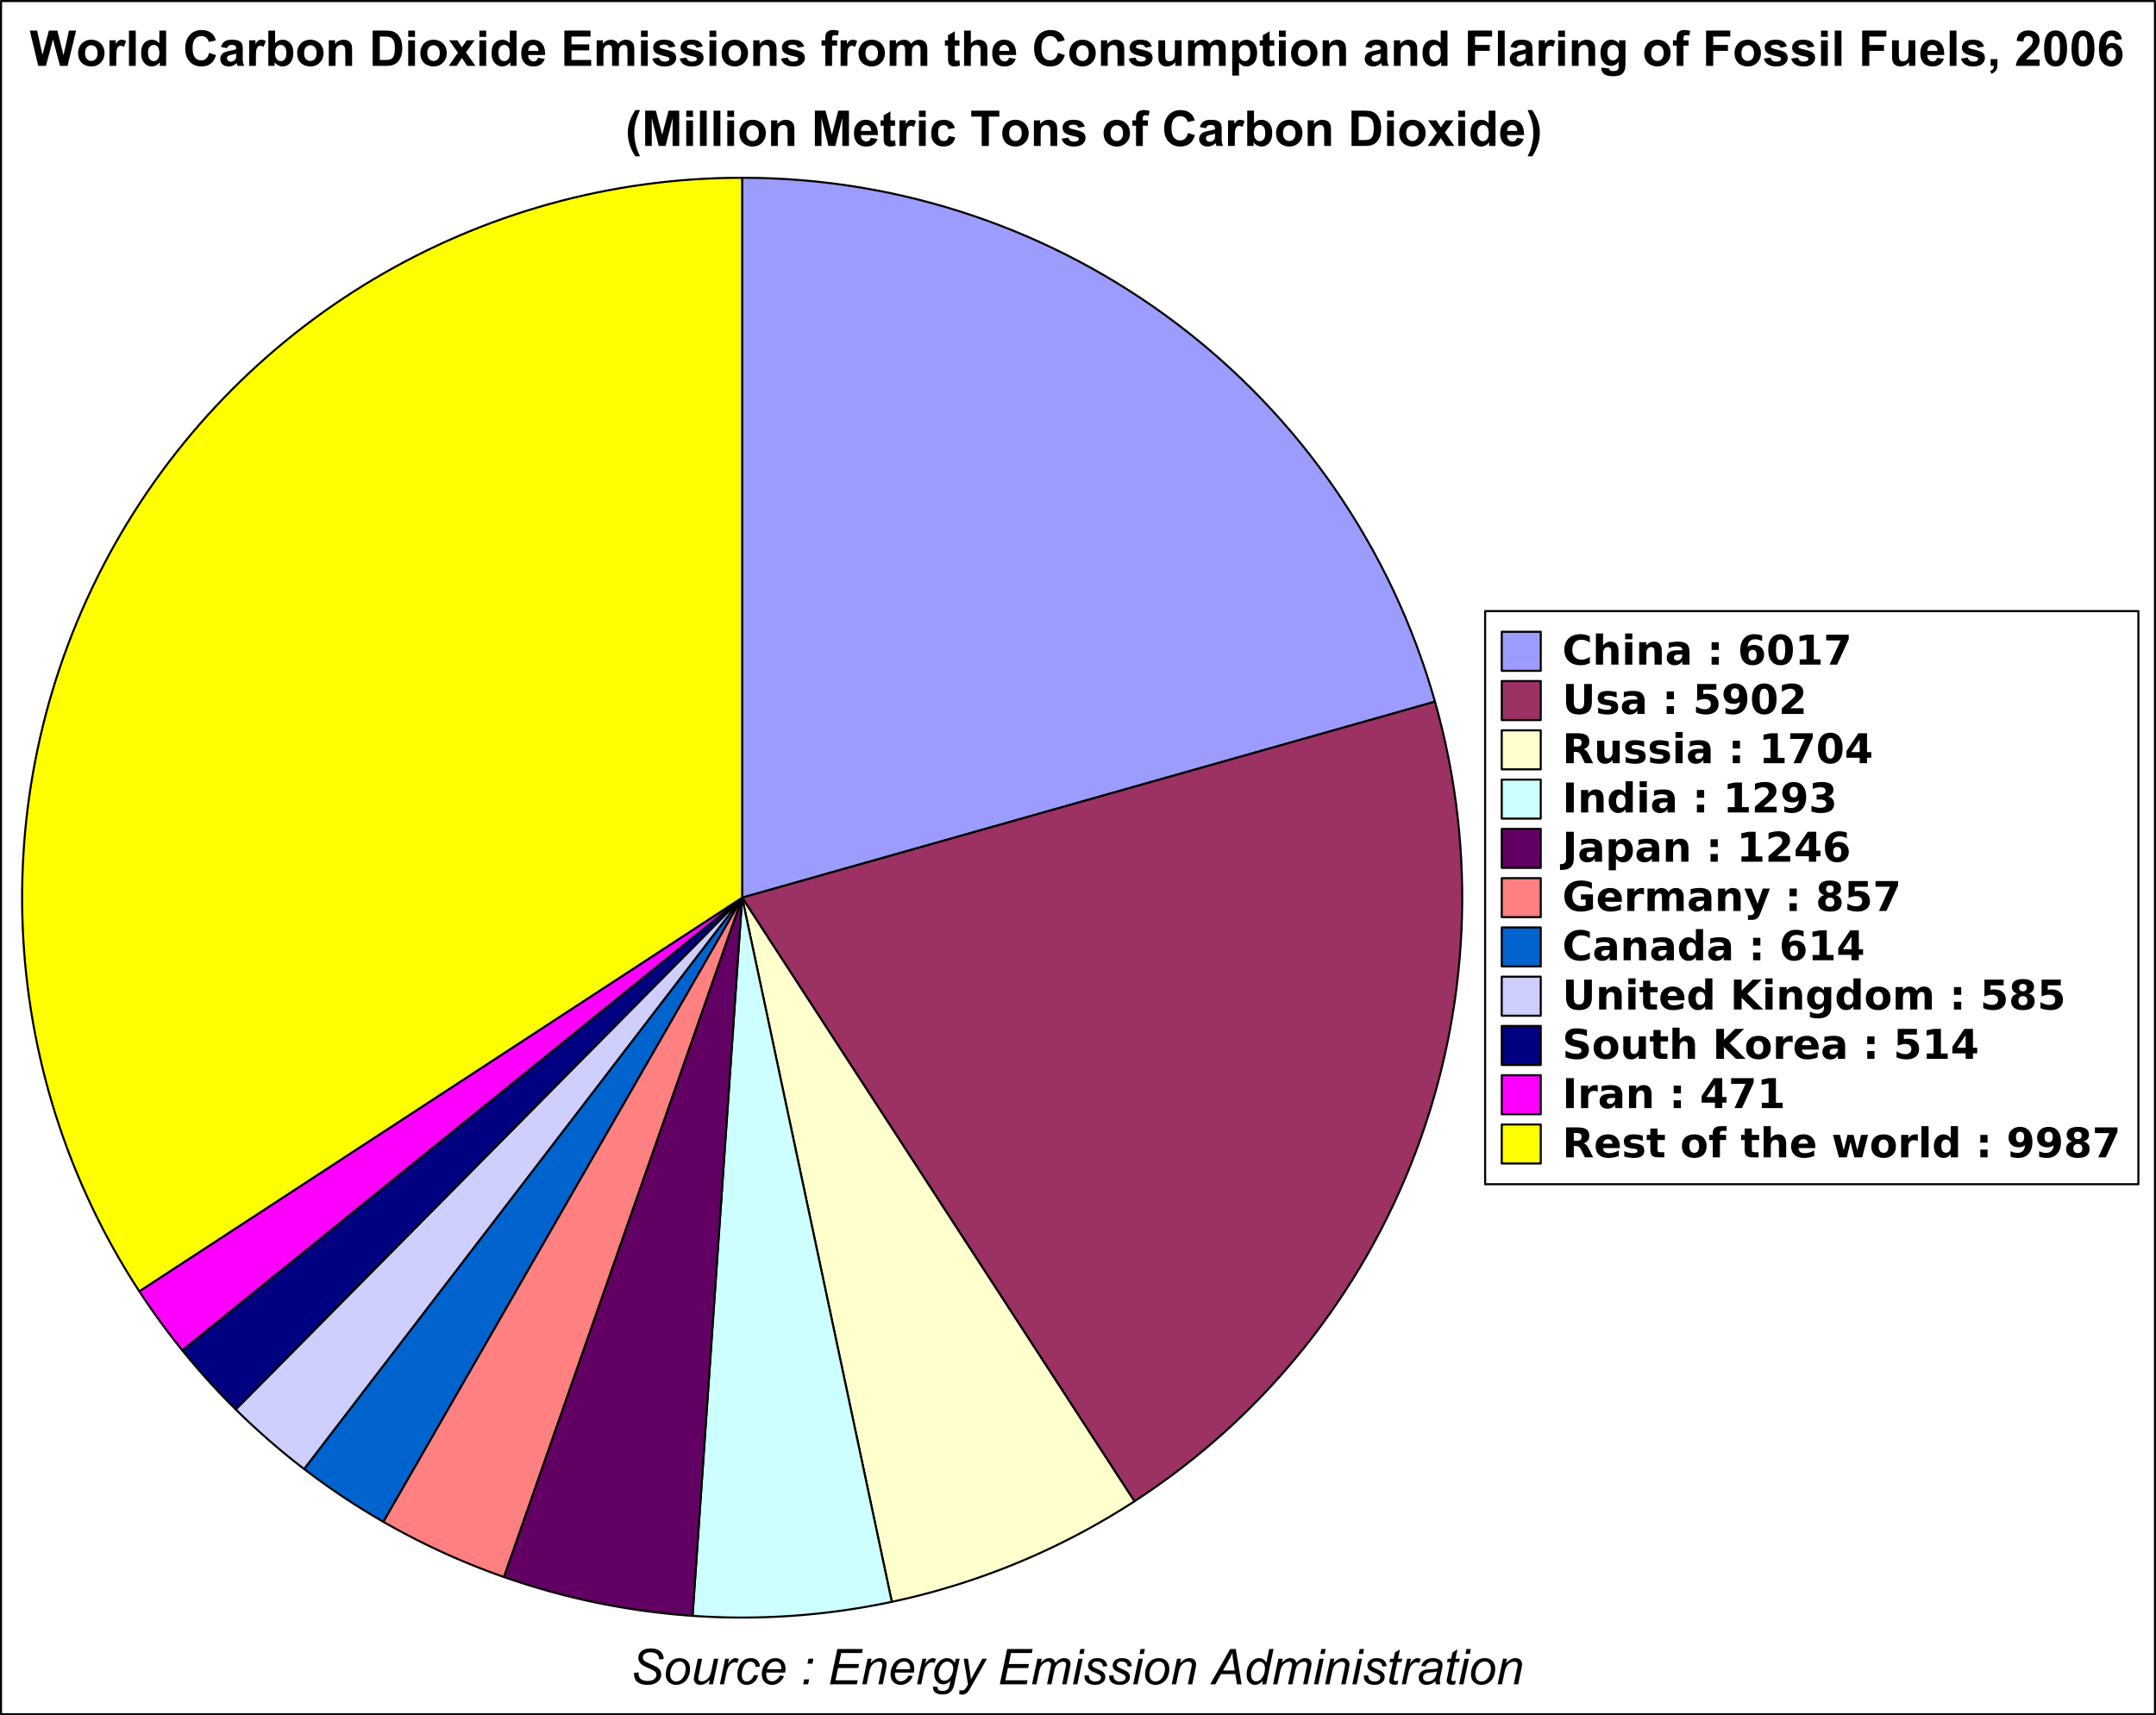
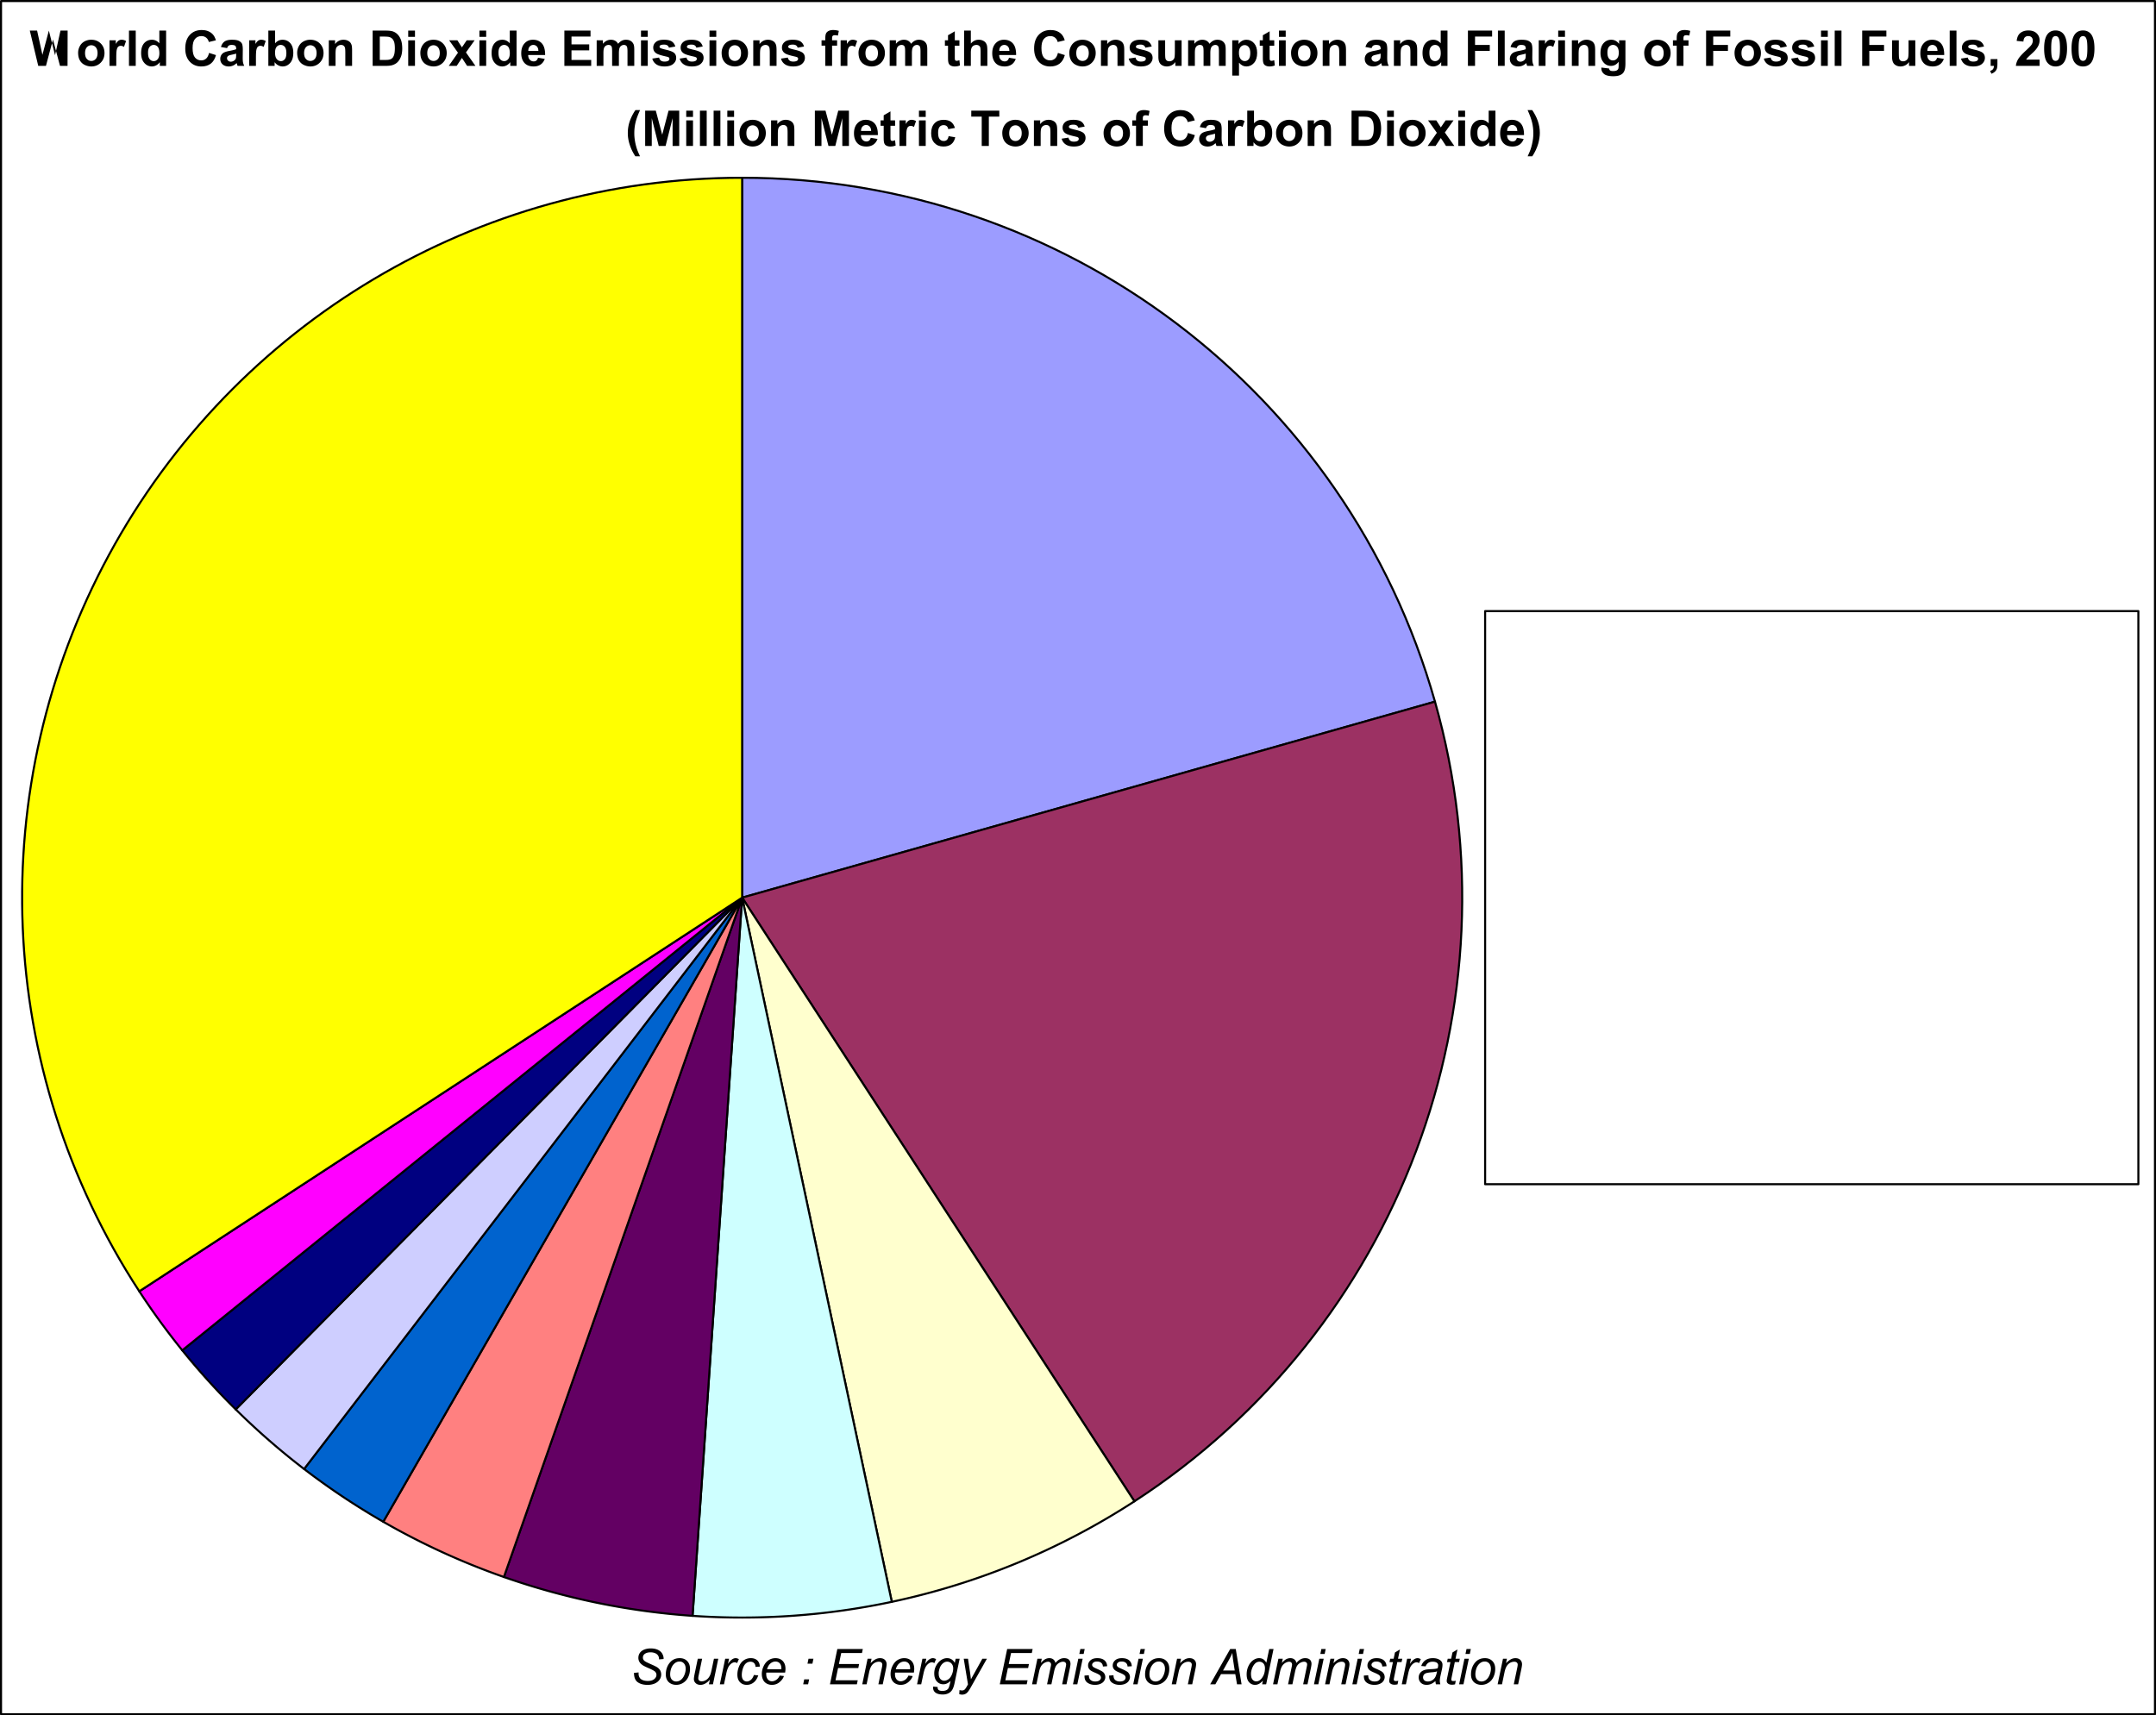
<svg xmlns="http://www.w3.org/2000/svg" xmlns:xlink="http://www.w3.org/1999/xlink" width="700" height="557" viewBox="0 0 525 417.75">
  <defs>
    <symbol overflow="visible" id="b">
-       <path style="stroke:none" d="M2.094 0 .039-8.59h1.777L3.11-2.688 4.68-8.59h2.063l1.508 6 1.32-6h1.742L9.227 0H7.39L5.68-6.422 3.973 0Zm0 0" />
+       <path style="stroke:none" d="M2.094 0 .039-8.59h1.777L3.11-2.688 4.68-8.59l1.508 6 1.32-6h1.742L9.227 0H7.39L5.68-6.422 3.973 0Zm0 0" />
    </symbol>
    <symbol overflow="visible" id="c">
      <path style="stroke:none" d="M.48-3.2c0-.546.133-1.073.403-1.585A2.77 2.77 0 0 1 2.03-5.957a3.388 3.388 0 0 1 1.656-.406c.938 0 1.711.308 2.313.918.602.613.902 1.383.902 2.316 0 .942-.304 1.723-.914 2.34-.61.621-1.375.93-2.293.93-.57 0-1.113-.13-1.629-.387A2.637 2.637 0 0 1 .883-1.38C.613-1.87.48-2.48.48-3.199Zm1.688.09c0 .618.144 1.09.437 1.415.293.332.657.496 1.086.492.43.004.79-.16 1.082-.492.29-.325.434-.801.438-1.43-.004-.605-.149-1.074-.438-1.406a1.418 1.418 0 0 0-1.082-.492c-.43.003-.793.168-1.086.492-.292.332-.437.804-.437 1.422Zm0 0" />
    </symbol>
    <symbol overflow="visible" id="d">
      <path style="stroke:none" d="M2.438 0H.788v-6.223H2.32v.887c.258-.418.493-.695.703-.828.211-.133.45-.2.715-.2.375 0 .735.106 1.082.31l-.508 1.437c-.277-.18-.535-.27-.773-.27a.926.926 0 0 0-.586.192c-.164.129-.293.355-.379.687-.094.336-.136 1.031-.136 2.086Zm0 0" />
    </symbol>
    <symbol overflow="visible" id="e">
      <path style="stroke:none" d="M.86 0v-8.59h1.648V0Zm0 0" />
    </symbol>
    <symbol overflow="visible" id="f">
      <path style="stroke:none" d="M6.57 0H5.04v-.914a2.505 2.505 0 0 1-.903.793A2.267 2.267 0 0 1 3.094.14c-.715 0-1.328-.286-1.836-.864-.512-.57-.766-1.375-.766-2.41 0-1.054.246-1.855.742-2.406.496-.547 1.125-.824 1.883-.824.696 0 1.297.289 1.805.867V-8.59H6.57ZM2.172-3.246c-.004.664.09 1.144.277 1.441.266.43.637.645 1.114.645.378 0 .699-.16.968-.48.262-.32.395-.801.399-1.446-.004-.715-.133-1.23-.387-1.543a1.25 1.25 0 0 0-.992-.473c-.39.004-.719.16-.985.465-.265.313-.398.774-.394 1.39Zm0 0" />
    </symbol>
    <symbol overflow="visible" id="h">
      <path style="stroke:none" d="m6.367-3.156 1.684.531c-.258.938-.688 1.637-1.285 2.09-.602.457-1.364.68-2.282.683C3.34.145 2.402-.242 1.672-1.02.934-1.8.566-2.867.57-4.219c-.004-1.43.368-2.539 1.106-3.328.734-.789 1.703-1.183 2.91-1.187 1.05.004 1.906.312 2.562.93.391.367.684.894.88 1.581l-1.716.41c-.109-.445-.32-.796-.64-1.054S4.96-7.254 4.5-7.254c-.637 0-1.156.23-1.55.688-.4.457-.595 1.195-.595 2.218 0 1.086.196 1.86.586 2.32.391.462.899.692 1.524.692.46 0 .855-.144 1.187-.437.332-.293.57-.754.715-1.383Zm0 0" />
    </symbol>
    <symbol overflow="visible" id="i">
      <path style="stroke:none" d="m2.094-4.324-1.496-.27c.168-.601.457-1.047.867-1.336.406-.289 1.015-.433 1.828-.433.734 0 1.281.09 1.64.261.36.176.61.395.758.66.145.27.22.762.223 1.473l-.02 1.922c0 .55.024.953.079 1.211.05.262.152.54.297.836H4.64a4.816 4.816 0 0 1-.156-.484c-.03-.098-.05-.164-.062-.196-.285.274-.586.48-.902.618A2.601 2.601 0 0 1 2.496.14C1.856.14 1.348-.031.98-.38.61-.727.426-1.168.43-1.699a1.742 1.742 0 0 1 .25-.942 1.63 1.63 0 0 1 .703-.632c.304-.145.742-.274 1.312-.383.77-.145 1.301-.278 1.602-.406v-.165c-.004-.312-.082-.539-.234-.671-.16-.133-.454-.2-.887-.204-.297.004-.528.063-.688.172-.168.117-.3.317-.394.606Zm2.203 1.336c-.219.07-.55.156-1.004.254-.457.097-.758.191-.895.285-.218.156-.324.351-.324.582 0 .23.086.43.258.597.172.168.39.25.656.25.297 0 .578-.097.848-.292.2-.149.332-.329.394-.547.043-.137.063-.407.067-.801Zm0 0" />
    </symbol>
    <symbol overflow="visible" id="j">
      <path style="stroke:none" d="M.79 0v-8.59h1.647v3.094c.508-.578 1.11-.867 1.805-.867.758 0 1.383.277 1.88.824.495.55.745 1.336.745 2.363 0 1.063-.254 1.883-.758 2.457-.507.574-1.12.86-1.843.86-.356 0-.707-.086-1.051-.266a2.415 2.415 0 0 1-.895-.79V0Zm1.636-3.246c0 .644.101 1.121.304 1.43.282.437.66.656 1.137.656.363 0 .672-.153.93-.465.254-.309.383-.8.383-1.469 0-.71-.13-1.222-.387-1.535a1.243 1.243 0 0 0-.988-.473 1.262 1.262 0 0 0-.989.461c-.261.305-.39.77-.39 1.395Zm0 0" />
    </symbol>
    <symbol overflow="visible" id="k">
      <path style="stroke:none" d="M6.523 0H4.875v-3.176c0-.672-.035-1.105-.105-1.3a.956.956 0 0 0-.344-.462 1.062 1.062 0 0 0-.57-.164 1.363 1.363 0 0 0-.766.235c-.23.16-.387.367-.469.62-.086.263-.125.74-.125 1.427V0H.852v-6.223h1.527v.914c.543-.703 1.226-1.054 2.05-1.054.364 0 .696.066.997.199.297.133.523.3.68.5.156.207.261.437.324.691.058.262.09.63.093 1.106Zm0 0" />
    </symbol>
    <symbol overflow="visible" id="l">
      <path style="stroke:none" d="M.867-8.59H4.04c.711 0 1.258.055 1.633.164.504.149.933.414 1.297.793.355.38.629.844.82 1.39.184.552.277 1.227.281 2.032-.004.707-.09 1.316-.265 1.828-.215.63-.524 1.133-.922 1.516-.301.293-.707.523-1.219.687-.383.121-.894.18-1.531.18H.867Zm1.735 1.453v5.692h1.296c.48.004.832-.024 1.047-.086a1.49 1.49 0 0 0 .7-.356c.18-.168.332-.441.453-.828.113-.383.172-.91.175-1.574-.003-.664-.062-1.172-.175-1.527-.121-.356-.285-.633-.493-.832-.214-.2-.48-.336-.8-.407-.242-.054-.72-.082-1.422-.082Zm0 0" />
    </symbol>
    <symbol overflow="visible" id="m">
      <path style="stroke:none" d="M.86-7.066V-8.59h1.648v1.524ZM.86 0v-6.223h1.648V0Zm0 0" />
    </symbol>
    <symbol overflow="visible" id="n">
      <path style="stroke:none" d="m.07 0 2.243-3.203-2.149-3.02h2.008l1.101 1.711 1.164-1.71h1.93l-2.11 2.949L6.564 0H4.538L3.273-1.93 2 0Zm0 0" />
    </symbol>
    <symbol overflow="visible" id="o">
      <path style="stroke:none" d="m4.465-1.98 1.64.277c-.21.601-.546 1.058-1 1.371-.46.316-1.027.473-1.707.473C2.312.14 1.512-.211.996-.922.586-1.484.38-2.199.383-3.062.379-4.09.648-4.899 1.19-5.485c.536-.586 1.22-.88 2.043-.88.926 0 1.657.31 2.192.919.531.613.785 1.547.77 2.808H2.07c.008.489.14.871.395 1.14.254.274.57.407.95.407.257 0 .476-.07.651-.21.172-.141.305-.368.399-.68Zm.094-1.665c-.016-.476-.141-.835-.372-1.085a1.178 1.178 0 0 0-.851-.372c-.363.004-.66.133-.89.391-.239.262-.352.617-.348 1.066Zm0 0" />
    </symbol>
    <symbol overflow="visible" id="p">
      <path style="stroke:none" d="M.875 0v-8.59h6.367v1.453H2.61v1.903h4.313v1.449H2.609v2.34h4.797V0Zm0 0" />
    </symbol>
    <symbol overflow="visible" id="q">
      <path style="stroke:none" d="M.738-6.223h1.52v.848c.539-.656 1.187-.988 1.937-.988.399 0 .742.082 1.035.246.293.164.536.414.723.742.274-.328.567-.578.883-.742a2.179 2.179 0 0 1 1.016-.246c.457 0 .843.093 1.16.281.312.187.547.46.707.816.113.27.172.7.172 1.29V0H8.242v-3.555c-.004-.617-.058-1.015-.168-1.195-.156-.23-.39-.348-.703-.352a1.168 1.168 0 0 0-.652.211 1.16 1.16 0 0 0-.438.618c-.09.273-.136.699-.133 1.285V0H4.5v-3.41c0-.606-.031-.996-.09-1.172a.765.765 0 0 0-.273-.39.931.931 0 0 0-.496-.13c-.258.004-.485.07-.688.204a1.127 1.127 0 0 0-.437.59c-.094.261-.137.687-.133 1.285V0H.738Zm0 0" />
    </symbol>
    <symbol overflow="visible" id="r">
      <path style="stroke:none" d="m.281-1.773 1.653-.254c.07.32.21.566.425.73.215.172.516.254.907.25.421.004.742-.074.96-.234a.525.525 0 0 0 .215-.442.428.428 0 0 0-.117-.308c-.082-.074-.265-.149-.55-.219-1.329-.29-2.172-.555-2.524-.805-.5-.328-.746-.797-.742-1.398-.004-.54.21-.992.64-1.36.426-.367 1.086-.55 1.98-.55.852 0 1.485.14 1.9.418.413.277.699.687.855 1.226l-1.555.29a.948.948 0 0 0-.379-.555c-.187-.13-.453-.196-.793-.196-.433 0-.742.063-.93.18-.124.094-.187.203-.187.336 0 .117.055.219.164.297.149.113.66.265 1.535.465.875.203 1.489.449 1.84.73.344.297.516.703.516 1.227 0 .57-.239 1.062-.715 1.472-.477.41-1.184.614-2.113.614-.852 0-1.524-.172-2.016-.516-.5-.344-.82-.809-.969-1.398Zm0 0" />
    </symbol>
    <symbol overflow="visible" id="s">
      <path style="stroke:none" d="M.14-6.223h.915v-.468c0-.524.054-.914.168-1.172.109-.258.312-.465.613-.63.297-.155.676-.237 1.133-.241a4.9 4.9 0 0 1 1.379.21l-.223 1.149a3.754 3.754 0 0 0-.758-.094c-.238.004-.41.059-.512.168-.105.11-.156.324-.152.637v.441H3.93v1.293H2.703V0H1.055v-4.93H.14Zm0 0" />
    </symbol>
    <symbol overflow="visible" id="t">
      <path style="stroke:none" d="M3.715-6.223v1.313H2.59v2.508c0 .507.008.804.031.886a.33.33 0 0 0 .149.207.411.411 0 0 0 .277.082c.148.004.367-.05.664-.156l.14 1.278c-.39.164-.824.246-1.304.246-.3 0-.567-.047-.8-.149-.24-.094-.415-.222-.524-.387-.114-.156-.192-.37-.23-.644-.04-.188-.055-.574-.055-1.156V-4.91H.18v-1.313h.758V-7.46l1.652-.96v2.198Zm0 0" />
    </symbol>
    <symbol overflow="visible" id="u">
      <path style="stroke:none" d="M2.5-8.59v3.16c.527-.62 1.164-.933 1.906-.933.38 0 .719.07 1.028.21.3.141.53.321.687.54.152.218.258.46.316.726.055.266.083.68.086 1.239V0H4.875v-3.29c0-.647-.031-1.062-.094-1.237a.817.817 0 0 0-.332-.418 1.137 1.137 0 0 0-.594-.157c-.273.004-.52.07-.734.2a1.187 1.187 0 0 0-.473.601c-.101.266-.152.66-.148 1.184V0H.855v-8.59Zm0 0" />
    </symbol>
    <symbol overflow="visible" id="v">
      <path style="stroke:none" d="M4.957 0v-.93a2.417 2.417 0 0 1-.894.785 2.528 2.528 0 0 1-1.168.286c-.422 0-.797-.09-1.125-.274a1.603 1.603 0 0 1-.72-.773C.899-1.238.825-1.7.829-2.286v-3.937h1.645v2.86c0 .875.027 1.414.09 1.61.058.198.171.355.332.468.156.117.359.172.609.172.281 0 .531-.075.754-.23a1.16 1.16 0 0 0 .457-.575c.082-.227.125-.789.125-1.68v-2.625h1.644V0Zm0 0" />
    </symbol>
    <symbol overflow="visible" id="w">
      <path style="stroke:none" d="M.813-6.223h1.539v.914c.195-.312.464-.566.804-.761.34-.196.719-.293 1.133-.293.723 0 1.336.285 1.84.851.5.567.75 1.356.754 2.364-.004 1.046-.258 1.855-.762 2.425-.512.578-1.125.864-1.844.864-.343 0-.656-.067-.937-.203-.281-.137-.574-.372-.88-.704v3.133H.814Zm1.632 3.004c-.004.703.137 1.219.414 1.555.274.336.61.504 1.016.5.375.004.695-.149.953-.461.254-.305.379-.809.383-1.508-.004-.652-.133-1.137-.395-1.453-.265-.316-.59-.476-.972-.476-.403 0-.739.156-1 .464-.27.313-.403.774-.399 1.38Zm0 0" />
    </symbol>
    <symbol overflow="visible" id="x">
      <path style="stroke:none" d="M.883 0v-8.59h5.89v1.453H2.617v2.035h3.586v1.454H2.617V0Zm0 0" />
    </symbol>
    <symbol overflow="visible" id="y">
      <path style="stroke:none" d="m.71.41 1.88.23c.031.215.101.368.215.45.152.117.398.176.742.176.422 0 .746-.067.965-.196A.831.831 0 0 0 4.84.656c.047-.136.07-.386.074-.758v-.906C4.422-.336 3.801 0 3.054 0c-.843 0-1.503-.352-1.988-1.063-.382-.554-.574-1.25-.574-2.085 0-1.04.25-1.836.754-2.387.5-.55 1.125-.828 1.871-.828.77 0 1.403.34 1.906 1.011v-.87h1.54v5.581c0 .735-.063 1.282-.184 1.649-.121.363-.29.648-.508.855-.219.203-.512.364-.879.485-.367.113-.828.172-1.383.175-1.054-.003-1.804-.183-2.246-.543-.441-.359-.66-.816-.66-1.37 0-.055 0-.122.008-.2Zm1.47-3.652c0 .664.125 1.148.382 1.453.25.312.567.465.946.46.402.005.742-.151 1.02-.472.277-.312.417-.781.417-1.398 0-.64-.133-1.117-.398-1.434a1.29 1.29 0 0 0-1.008-.469 1.222 1.222 0 0 0-.977.461c-.257.305-.382.774-.382 1.399Zm0 0" />
    </symbol>
    <symbol overflow="visible" id="z">
      <path style="stroke:none" d="M.82-1.648H2.47v1.18c-.004.476-.043.85-.125 1.124-.086.274-.242.52-.469.742a2.484 2.484 0 0 1-.867.516l-.32-.68c.328-.113.566-.261.707-.449.14-.191.214-.453.222-.785H.82Zm0 0" />
    </symbol>
    <symbol overflow="visible" id="A">
      <path style="stroke:none" d="M6.07-1.531V0H.297a3.879 3.879 0 0 1 .562-1.645c.309-.515.926-1.203 1.852-2.058.742-.692 1.2-1.16 1.367-1.406.227-.336.34-.672.34-1.008 0-.367-.102-.649-.297-.844-.2-.195-.469-.293-.816-.297-.344.004-.618.106-.82.309-.204.207-.32.55-.352 1.031l-1.64-.164c.097-.906.402-1.555.921-1.95.512-.394 1.156-.593 1.93-.593.847 0 1.515.23 2 .688.484.457.726 1.023.726 1.703 0 .386-.07.757-.207 1.105-.14.352-.36.715-.66 1.098-.2.258-.558.625-1.078 1.097-.523.48-.855.797-.988.95-.14.16-.25.312-.336.453Zm0 0" />
    </symbol>
    <symbol overflow="visible" id="B">
      <path style="stroke:none" d="M3.293-8.625c.828 0 1.477.297 1.95.89.558.704.839 1.872.839 3.5 0 1.63-.281 2.798-.844 3.5-.468.59-1.117.88-1.945.883-.836-.003-1.512-.32-2.023-.964-.512-.641-.766-1.79-.766-3.438 0-1.617.281-2.781.844-3.492.464-.586 1.113-.879 1.945-.879Zm0 1.367a.846.846 0 0 0-.535.192c-.16.125-.281.351-.36.68-.117.425-.171 1.144-.171 2.152 0 1.007.05 1.699.152 2.074.101.379.226.629.383.754a.803.803 0 0 0 .531.187c.2 0 .375-.062.535-.191.152-.125.274-.352.36-.684.113-.418.171-1.133.171-2.14 0-1.008-.05-1.7-.152-2.079-.102-.375-.23-.628-.383-.753a.851.851 0 0 0-.531-.192Zm0 0" />
    </symbol>
    <symbol overflow="visible" id="C">
-       <path style="stroke:none" d="m6.086-6.484-1.594.171c-.039-.324-.14-.566-.3-.726a.935.935 0 0 0-.641-.234c-.348.003-.645.16-.883.468-.242.317-.39.965-.453 1.953.406-.484.914-.726 1.527-.726.684 0 1.274.262 1.766.785s.738 1.2.738 2.027c0 .883-.258 1.59-.773 2.118-.516.53-1.18.793-1.989.796C2.617.145 1.906-.188 1.348-.863.785-1.535.504-2.641.508-4.18c-.004-1.57.289-2.707.875-3.402.582-.695 1.336-1.043 2.265-1.043.653 0 1.192.184 1.622.547.425.367.699.898.816 1.594Zm-3.73 3.59c0 .535.12.949.367 1.238.246.293.527.437.847.437.297 0 .551-.117.758-.355.2-.238.3-.63.305-1.176-.004-.555-.113-.965-.328-1.227a1.048 1.048 0 0 0-1.621-.016c-.22.25-.329.614-.329 1.098Zm0 0" />
-     </symbol>
+       </symbol>
    <symbol overflow="visible" id="D">
      <path style="stroke:none" d="M3.594 2.523H2.46A11.108 11.108 0 0 1 1.094-.285C.777-1.258.62-2.2.625-3.11a8.717 8.717 0 0 1 .582-3.207c.336-.875.762-1.68 1.277-2.418H3.61c-.539 1.183-.91 2.191-1.105 3.02-.203.835-.3 1.714-.3 2.636 0 .644.058 1.3.179 1.969.117.675.281 1.312.488 1.918.137.398.375.968.723 1.714Zm0 0" />
    </symbol>
    <symbol overflow="visible" id="E">
      <path style="stroke:none" d="M.852 0v-8.59h2.593l1.559 5.86 1.543-5.86h2.601V0H7.535v-6.762L5.828 0H4.16l-1.7-6.762V0Zm0 0" />
    </symbol>
    <symbol overflow="visible" id="F">
      <path style="stroke:none" d="m6.29-4.383-1.626.293c-.055-.324-.18-.566-.375-.734-.195-.16-.445-.242-.75-.246-.414.004-.742.144-.984.425-.243.286-.364.758-.364 1.422 0 .739.122 1.262.372 1.563.246.308.582.46 1 .457.312.004.566-.086.765-.266.2-.176.34-.48.422-.914l1.617.274C6.2-1.367 5.88-.805 5.402-.426c-.476.38-1.117.567-1.918.567-.91 0-1.636-.286-2.175-.86C.766-1.293.496-2.089.5-3.105c-.004-1.028.27-1.825.813-2.399.539-.57 1.273-.86 2.203-.86.757 0 1.359.165 1.804.493.446.328.766.824.97 1.488Zm0 0" />
    </symbol>
    <symbol overflow="visible" id="G">
      <path style="stroke:none" d="M2.805 0v-7.137H.258V-8.59h6.828v1.453H4.539V0Zm0 0" />
    </symbol>
    <symbol overflow="visible" id="H">
      <path style="stroke:none" d="M.406 2.523c.32-.695.551-1.226.684-1.597.133-.375.254-.801.367-1.285.113-.48.2-.942.254-1.38.055-.433.082-.878.082-1.34 0-.921-.102-1.8-.3-2.636-.2-.828-.567-1.836-1.102-3.02h1.12c.59.84 1.048 1.731 1.376 2.672.324.942.488 1.895.488 2.864 0 .816-.129 1.691-.387 2.625C2.691.473 2.207 1.504 1.54 2.523Zm0 0" />
    </symbol>
    <symbol overflow="visible" id="I">
      <path style="stroke:none" d="m.844-2.777 1.125-.106-.012.297c0 .336.074.64.227.914.152.281.406.492.757.64.352.15.77.223 1.254.223.688 0 1.211-.148 1.575-.449.359-.3.539-.644.543-1.031a1.146 1.146 0 0 0-.29-.742c-.195-.215-.73-.512-1.601-.89-.676-.29-1.137-.517-1.383-.673-.387-.254-.672-.527-.855-.828a1.91 1.91 0 0 1-.274-1.023c0-.442.121-.84.363-1.196.243-.351.594-.62 1.063-.812a4.353 4.353 0 0 1 1.578-.281c.7.004 1.29.12 1.77.351.48.238.828.551 1.046.938.211.394.32.765.325 1.117-.004.039-.004.098-.004.176l-1.106.09a2.128 2.128 0 0 0-.066-.57 1.533 1.533 0 0 0-.363-.606 1.826 1.826 0 0 0-.68-.395 2.988 2.988 0 0 0-.961-.148c-.625 0-1.113.14-1.46.422-.27.214-.403.5-.4.855-.003.211.051.402.165.566.105.172.304.333.593.489.204.113.684.34 1.446.676.617.273 1.043.488 1.281.64.309.211.55.461.719.754.164.297.246.633.25 1.004a2.188 2.188 0 0 1-.426 1.29c-.281.394-.672.694-1.172.91-.5.214-1.074.32-1.715.323-.976-.003-1.77-.21-2.383-.636-.617-.422-.925-1.188-.93-2.29Zm0 0" />
    </symbol>
    <symbol overflow="visible" id="J">
      <path style="stroke:none" d="M.586-2.36c0-1.214.355-2.222 1.07-3.019.59-.656 1.364-.984 2.32-.984.747 0 1.352.234 1.813.703.461.469.691 1.101.691 1.898 0 .719-.144 1.387-.433 1.996A3.22 3.22 0 0 1 4.813-.352a3.166 3.166 0 0 1-1.684.493c-.484 0-.926-.102-1.324-.309a2.097 2.097 0 0 1-.907-.879c-.21-.379-.312-.816-.312-1.312Zm1.062-.109c-.003.594.137 1.04.422 1.336.278.305.637.453 1.07.453.227 0 .45-.043.672-.136.223-.086.43-.227.622-.418.191-.184.355-.399.488-.641s.242-.5.328-.781c.117-.383.176-.754.18-1.11-.004-.558-.145-.996-.426-1.308a1.373 1.373 0 0 0-1.066-.469c-.336 0-.641.082-.91.238-.278.16-.524.39-.743.692a3.17 3.17 0 0 0-.484 1.066 4.147 4.147 0 0 0-.153 1.078Zm0 0" />
    </symbol>
    <symbol overflow="visible" id="K">
      <path style="stroke:none" d="M4.648-1.125C3.898-.281 3.137.141 2.355.141c-.484 0-.875-.137-1.164-.414A1.313 1.313 0 0 1 .75-1.281c0-.262.066-.711.2-1.352l.75-3.59h1.058l-.828 3.98c-.078.333-.114.59-.11.774-.004.239.067.422.215.547.14.133.352.195.63.195.292 0 .581-.07.87-.214.281-.145.527-.34.735-.586.203-.246.37-.54.5-.875.085-.215.183-.59.3-1.13l.563-2.69H6.69L5.391 0h-.977Zm0 0" />
    </symbol>
    <symbol overflow="visible" id="L">
      <path style="stroke:none" d="M.398 0 1.7-6.223h.938l-.262 1.27c.313-.477.625-.832.938-1.063.304-.23.62-.347.94-.347.212 0 .47.078.778.23l-.43.985a1.053 1.053 0 0 0-.605-.204c-.375.004-.758.211-1.144.622-.395.418-.7 1.16-.918 2.234L1.406 0Zm0 0" />
    </symbol>
    <symbol overflow="visible" id="M">
      <path style="stroke:none" d="m4.695-2.266 1.059.11c-.266.777-.645 1.355-1.137 1.73a2.67 2.67 0 0 1-1.672.567c-.675 0-1.222-.22-1.644-.657C.879-.953.668-1.562.67-2.352a5.115 5.115 0 0 1 .407-2c.27-.652.652-1.152 1.156-1.496a2.964 2.964 0 0 1 1.72-.515c.667 0 1.198.191 1.589.566.39.379.586.875.586 1.496l-1.043.07c-.008-.39-.125-.699-.344-.925-.226-.223-.52-.332-.887-.336a1.65 1.65 0 0 0-1.105.406c-.316.274-.563.684-.738 1.23a5.05 5.05 0 0 0-.266 1.583c0 .53.117.93.352 1.195.234.266.523.398.867.398s.672-.129.984-.39c.313-.262.559-.66.746-1.196Zm0 0" />
    </symbol>
    <symbol overflow="visible" id="N">
      <path style="stroke:none" d="M4.969-2.117 6-2.007c-.148.51-.492.995-1.023 1.456C4.44-.09 3.809.141 3.07.141c-.46 0-.886-.106-1.27-.32-.386-.212-.679-.52-.878-.93-.203-.403-.3-.868-.3-1.387 0-.68.155-1.336.468-1.977.312-.632.719-1.109 1.222-1.422a2.993 2.993 0 0 1 1.626-.468c.742 0 1.332.23 1.777.691.441.461.664 1.09.668 1.887a6.02 6.02 0 0 1-.086.937H1.719a1.7 1.7 0 0 0-.024.328c-.004.583.13 1.028.399 1.333.265.308.594.46.984.46.36 0 .719-.117 1.07-.355.352-.238.625-.582.82-1.035Zm-3.082-1.54h3.492c0-.109 0-.187.004-.234-.004-.53-.137-.937-.399-1.222-.27-.282-.609-.422-1.023-.426a1.92 1.92 0 0 0-1.238.469c-.375.316-.653.785-.836 1.414Zm0 0" />
    </symbol>
    <symbol overflow="visible" id="P">
      <path style="stroke:none" d="m1.734-5.023.25-1.2H3.18l-.243 1.2ZM.688 0l.25-1.203H2.14L1.883 0Zm0 0" />
    </symbol>
    <symbol overflow="visible" id="Q">
      <path style="stroke:none" d="m.54 0 1.796-8.59h6.203l-.207.98h-5.05l-.563 2.673H7.64l-.204.976H2.516L1.89-.973H7.3L7.094 0Zm0 0" />
    </symbol>
    <symbol overflow="visible" id="R">
      <path style="stroke:none" d="M.398 0 1.7-6.223h.961L2.43-5.14c.418-.421.808-.734 1.172-.93a2.329 2.329 0 0 1 1.117-.292c.5 0 .894.136 1.183.41.285.273.43.64.434 1.094-.004.234-.055.597-.156 1.093L5.39 0H4.329l.828-3.945c.082-.375.121-.66.125-.848a.68.68 0 0 0-.215-.504c-.144-.129-.351-.191-.62-.195-.544.004-1.028.199-1.45.586-.43.394-.738 1.062-.933 2.011L1.46 0Zm0 0" />
    </symbol>
    <symbol overflow="visible" id="S">
      <path style="stroke:none" d="m.34.563 1.074.101c-.016.234.016.418.086.543a.66.66 0 0 0 .316.281c.188.086.434.13.746.13.637 0 1.098-.169 1.383-.5.18-.223.352-.704.508-1.454l.106-.5C4.008-.277 3.422 0 2.8 0c-.63 0-1.156-.23-1.578-.695C.797-1.156.586-1.812.586-2.66c0-.7.164-1.34.5-1.93.328-.582.726-1.023 1.191-1.324.457-.297.934-.45 1.426-.45.817 0 1.445.387 1.887 1.16l.21-1.019h.973L5.52-.219C5.379.445 5.2.957 4.98 1.328a2.324 2.324 0 0 1-.93.86c-.398.199-.855.3-1.37.304-.504-.004-.934-.066-1.293-.195-.364-.133-.633-.324-.809-.567C.398 1.48.308 1.2.313.88A1.53 1.53 0 0 1 .34.562Zm1.324-3.317c0 .426.04.746.125.961.11.3.277.531.496.688.219.16.461.238.727.238.343 0 .687-.121 1.035-.367.34-.243.617-.621.836-1.133.21-.508.32-.996.32-1.465 0-.512-.144-.918-.426-1.223-.289-.3-.636-.453-1.05-.453-.258 0-.508.07-.75.207a2.33 2.33 0 0 0-.68.633c-.211.285-.371.625-.473 1.02-.11.394-.16.691-.16.894Zm0 0" />
    </symbol>
    <symbol overflow="visible" id="T">
      <path style="stroke:none" d="m0 2.402.063-.996c.214.063.43.094.64.094a.89.89 0 0 0 .524-.148c.168-.13.355-.372.562-.727l.336-.61L1.09-6.222h1.043l.469 3.145c.093.625.171 1.246.242 1.867l2.781-5.012h1.11L2.764.828c-.382.684-.722 1.14-1.019 1.363-.297.22-.64.329-1.027.332A2.371 2.371 0 0 1 0 2.403Zm0 0" />
    </symbol>
    <symbol overflow="visible" id="U">
      <path style="stroke:none" d="m.39 0 1.305-6.223h1.059l-.215 1.028c.39-.442.742-.746 1.055-.914a2.09 2.09 0 0 1 1.011-.254c.387 0 .707.105.97.308.257.207.429.492.51.86.317-.387.65-.68 1-.875a2.209 2.209 0 0 1 1.106-.293c.516 0 .903.125 1.168.37.258.247.391.59.391 1.036 0 .191-.047.508-.133.95L8.777 0H7.72l.851-4.113c.075-.336.114-.574.114-.723a.63.63 0 0 0-.196-.48c-.129-.114-.308-.172-.543-.176-.32.004-.644.097-.968.289-.332.195-.586.45-.766.754-.18.312-.34.789-.477 1.433L5.102 0H4.043l.879-4.203c.062-.281.094-.484.094-.61a.68.68 0 0 0-.192-.492.729.729 0 0 0-.496-.187c-.3.004-.617.097-.945.289a2.322 2.322 0 0 0-.805.8c-.21.344-.383.829-.508 1.462L1.453 0Zm0 0" />
    </symbol>
    <symbol overflow="visible" id="V">
      <path style="stroke:none" d="m1.906-7.39.25-1.2h1.055l-.25 1.2ZM.36 0l1.297-6.223H2.72L1.418 0Zm0 0" />
    </symbol>
    <symbol overflow="visible" id="W">
      <path style="stroke:none" d="m.5-2.125 1.059-.066c0 .304.046.566.14.78.094.216.266.391.516.528s.543.203.887.203c.464 0 .816-.093 1.054-.28.23-.188.348-.407.352-.665a.835.835 0 0 0-.211-.52c-.149-.164-.5-.363-1.059-.605-.562-.234-.922-.406-1.074-.508a1.695 1.695 0 0 1-.594-.566 1.393 1.393 0 0 1-.199-.746c0-.492.195-.914.586-1.266.39-.351.938-.527 1.64-.527.782 0 1.376.183 1.782.543.406.363.617.836.637 1.425l-1.036.07c-.015-.374-.148-.671-.398-.89-.25-.219-.605-.328-1.059-.328-.375 0-.66.086-.859.254-.207.168-.309.348-.305.543-.004.195.086.367.266.516.117.101.418.257.906.468.809.352 1.32.63 1.54.832.327.325.495.72.5 1.184a1.708 1.708 0 0 1-.286.91c-.187.3-.476.54-.867.711-.39.18-.848.266-1.371.266-.719 0-1.332-.176-1.836-.532C.707-.746.469-1.324.5-2.125Zm0 0" />
    </symbol>
    <symbol overflow="visible" id="X">
      <path style="stroke:none" d="m-.242 0 4.87-8.59h1.356L7.398 0H6.29l-.418-2.473H2.398L1.02 0ZM2.89-3.36h2.84l-.333-2.156a22.046 22.046 0 0 1-.242-2.136c-.195.492-.48 1.078-.855 1.754Zm0 0" />
    </symbol>
    <symbol overflow="visible" id="Y">
      <path style="stroke:none" d="M4.594-.902C3.988-.207 3.355.14 2.695.14a1.89 1.89 0 0 1-1.472-.653c-.395-.43-.59-1.062-.59-1.894 0-.758.152-1.45.465-2.078.304-.625.695-1.098 1.164-1.41.468-.313.937-.47 1.406-.47.773 0 1.355.376 1.754 1.122l.703-3.348H7.18L5.383 0h-.977ZM1.687-2.61c0 .437.043.777.13 1.027.085.25.23.46.437.625.207.168.457.25.746.246.477.004.91-.246 1.305-.75.523-.656.785-1.476.789-2.46-.004-.485-.133-.872-.387-1.153a1.3 1.3 0 0 0-.973-.418 1.466 1.466 0 0 0-.695.172c-.21.117-.418.312-.621.578a3.61 3.61 0 0 0-.52 1.035c-.14.418-.21.785-.21 1.098Zm0 0" />
    </symbol>
    <symbol overflow="visible" id="Z">
      <path style="stroke:none" d="m2.875-.86-.172.868a3.152 3.152 0 0 1-.742.097c-.426 0-.762-.101-1.008-.308C.762-.355.668-.57.672-.843.668-.978.719-1.29.828-1.79l.754-3.613h-.84l.172-.82h.836l.324-1.528 1.215-.734-.477 2.261h1.043l-.175.82H2.64L1.923-1.96c-.09.441-.137.703-.133.781-.004.13.031.223.106.29.07.07.19.105.355.1.234.005.441-.019.625-.07Zm0 0" />
    </symbol>
    <symbol overflow="visible" id="aa">
      <path style="stroke:none" d="M4.594-.773c-.367.32-.723.554-1.063.695-.34.148-.703.219-1.086.219-.578 0-1.039-.168-1.39-.508-.352-.336-.528-.77-.528-1.297 0-.348.078-.652.235-.922a1.85 1.85 0 0 1 .633-.644c.261-.16.582-.278.96-.348.235-.043.684-.082 1.356-.113.664-.028 1.144-.098 1.434-.211.078-.29.117-.528.12-.723A.728.728 0 0 0 5-5.203c-.25-.195-.61-.293-1.078-.293-.453 0-.817.101-1.098.297-.281.199-.488.476-.613.84l-1.074-.094c.218-.617.562-1.09 1.039-1.418.472-.328 1.074-.492 1.797-.492.765 0 1.375.183 1.828.55a1.3 1.3 0 0 1 .515 1.067c0 .332-.05.719-.144 1.152l-.348 1.547c-.11.5-.164.899-.164 1.203 0 .196.043.477.13.844H4.718a3.629 3.629 0 0 1-.125-.773Zm.39-2.38c-.148.063-.308.11-.476.137a7.935 7.935 0 0 1-.852.098c-.617.055-1.054.125-1.308.207-.254.086-.446.219-.575.402-.128.188-.191.391-.191.61 0 .297.102.543.305.734.203.192.496.285.879.285.351 0 .687-.09 1.011-.277.325-.18.582-.441.77-.777.187-.332.332-.805.437-1.418Zm0 0" />
    </symbol>
    <symbol overflow="visible" id="ad">
      <path style="stroke:none" d="M6.7-.398A4.897 4.897 0 0 1 4.45.14C3.23.14 2.27-.195 1.561-.875.853-1.551.496-2.473.5-3.637.496-4.8.852-5.723 1.563-6.402c.707-.676 1.667-1.016 2.886-1.02.403.004.793.05 1.168.137.371.094.73.226 1.082.406v1.508a4.406 4.406 0 0 0-1.031-.52 3.5 3.5 0 0 0-1.066-.168c-.676 0-1.204.215-1.586.645-.387.43-.579 1.023-.575 1.777-.003.754.188 1.344.575 1.774.382.43.91.644 1.586.644.367 0 .722-.054 1.066-.168.336-.11.68-.285 1.031-.523Zm0 0" />
    </symbol>
    <symbol overflow="visible" id="ae">
      <path style="stroke:none" d="M6.336-3.328V0H4.578v-2.539a12.262 12.262 0 0 0-.031-.984 1.24 1.24 0 0 0-.11-.399.787.787 0 0 0-.277-.265.953.953 0 0 0-.402-.094c-.367.004-.653.144-.86.422-.21.285-.316.675-.312 1.168V0H.84v-7.598h1.746v2.93c.262-.316.543-.55.84-.707.293-.148.62-.227.984-.227.63 0 1.106.196 1.434.582.324.391.488.954.492 1.692Zm0 0" />
    </symbol>
    <symbol overflow="visible" id="af">
      <path style="stroke:none" d="M.84-5.469h1.746V0H.84Zm0-2.129h1.746v1.426H.84Zm0 0" />
    </symbol>
    <symbol overflow="visible" id="ag">
      <path style="stroke:none" d="M6.336-3.328V0H4.578v-2.547a12.1 12.1 0 0 0-.031-.976 1.24 1.24 0 0 0-.11-.399.787.787 0 0 0-.277-.265.953.953 0 0 0-.402-.094c-.367.004-.653.144-.86.422-.21.285-.316.675-.312 1.168V0H.84v-5.469h1.746v.801c.262-.316.543-.55.84-.707.293-.148.62-.227.984-.227.63 0 1.106.196 1.434.582.324.391.488.954.492 1.692Zm0 0" />
    </symbol>
    <symbol overflow="visible" id="ah">
      <path style="stroke:none" d="M3.29-2.46c-.368 0-.642.062-.825.187-.184.125-.274.308-.274.546 0 .223.075.395.223.52.148.125.352.187.617.187.324 0 .602-.117.828-.351.223-.234.336-.531.34-.89v-.2Zm2.67-.661V0H4.2v-.813c-.24.336-.505.579-.794.727-.297.152-.652.227-1.066.227-.57 0-1.031-.164-1.383-.496C.602-.684.426-1.113.43-1.641c-.004-.64.218-1.109.66-1.41.441-.297 1.133-.445 2.078-.449h1.031v-.137c-.004-.277-.113-.48-.328-.61-.219-.124-.558-.187-1.02-.19-.378.003-.726.039-1.046.113-.32.074-.621.187-.899.336V-5.32a9.125 9.125 0 0 1 1.13-.211 9.14 9.14 0 0 1 1.132-.07c.984 0 1.695.195 2.137.585.433.391.652 1.024.656 1.895Zm0 0" />
    </symbol>
    <symbol overflow="visible" id="aj">
      <path style="stroke:none" d="M1.117-5.469h1.766v1.89H1.117Zm0 3.578h1.766V0H1.117Zm0 0" />
    </symbol>
    <symbol overflow="visible" id="ak">
      <path style="stroke:none" d="M3.617-3.598c-.332 0-.578.11-.738.32-.168.216-.25.532-.246.958-.004.43.078.75.246.96.16.215.406.325.738.32.328.005.578-.105.746-.32.16-.21.242-.53.246-.96-.004-.426-.086-.743-.246-.957-.168-.211-.418-.32-.746-.32Zm2.324-3.504v1.352a5.305 5.305 0 0 0-.875-.324 3.669 3.669 0 0 0-.8-.106c-.559.004-.996.16-1.305.465-.316.313-.496.774-.547 1.383.211-.156.441-.277.695-.356.246-.078.52-.117.82-.12.743.003 1.344.222 1.805.656.457.437.688 1.007.688 1.71 0 .786-.258 1.41-.77 1.88-.511.468-1.195.703-2.054.703-.946 0-1.68-.317-2.2-.957C.878-1.453.621-2.363.621-3.54c0-1.203.3-2.148.91-2.84.602-.687 1.434-1.031 2.496-1.035.332.004.66.027.977.078.312.055.625.133.937.234Zm0 0" />
    </symbol>
    <symbol overflow="visible" id="al">
      <path style="stroke:none" d="M4.602-3.652c-.004-.907-.09-1.551-.258-1.926-.176-.371-.461-.555-.864-.559-.406.004-.695.188-.863.559-.176.375-.262 1.02-.258 1.926-.004.925.082 1.574.258 1.949.168.379.457.566.863.566.399 0 .684-.187.86-.566.172-.375.258-1.024.262-1.95Zm1.878.015C6.48-2.43 6.22-1.5 5.7-.844c-.524.656-1.263.985-2.22.985-.96 0-1.703-.329-2.222-.985C.734-1.5.473-2.43.477-3.637c-.004-1.207.257-2.14.78-2.8.52-.653 1.263-.981 2.223-.985.958.004 1.696.332 2.22.984.519.66.78 1.594.78 2.801Zm0 0" />
    </symbol>
    <symbol overflow="visible" id="am">
      <path style="stroke:none" d="M1.172-1.297h1.66v-4.715l-1.703.352v-1.277L2.82-7.29h1.79v5.992h1.66V0H1.172Zm0 0" />
    </symbol>
    <symbol overflow="visible" id="an">
      <path style="stroke:none" d="M.668-7.29h5.496v1.06L3.32 0H1.488L4.18-5.906H.668Zm0 0" />
    </symbol>
    <symbol overflow="visible" id="ao">
      <path style="stroke:none" d="M.918-7.29h1.879v4.368c-.004.606.098 1.035.297 1.293.195.258.515.387.965.387.445 0 .765-.13.964-.387.196-.258.297-.687.297-1.293v-4.367h1.883v4.367C7.2-1.887 6.941-1.117 6.426-.613 5.906-.11 5.117.14 4.059.14 2.996.14 2.207-.11 1.69-.613c-.52-.504-.777-1.274-.773-2.309Zm0 0" />
    </symbol>
    <symbol overflow="visible" id="ap">
      <path style="stroke:none" d="M5.113-5.297v1.328a7.746 7.746 0 0 0-1.086-.351 5.1 5.1 0 0 0-.984-.117c-.336.003-.582.042-.742.125a.411.411 0 0 0-.239.382.35.35 0 0 0 .18.325c.121.078.34.132.656.164l.309.043c.89.117 1.492.304 1.805.562.304.262.46.672.465 1.227-.004.582-.22 1.02-.645 1.312-.434.293-1.074.438-1.922.438-.363 0-.738-.032-1.12-.086A9.64 9.64 0 0 1 .601-.2v-1.328a4.85 4.85 0 0 0 2.188.508c.339 0 .593-.047.769-.141a.457.457 0 0 0 .261-.422.39.39 0 0 0-.18-.348c-.124-.074-.359-.136-.71-.18l-.309-.038c-.781-.098-1.324-.278-1.637-.543-.312-.258-.468-.66-.468-1.2 0-.578.199-1.007.597-1.289.399-.28 1.004-.422 1.825-.422.32 0 .66.028 1.015.075.356.054.742.129 1.16.23Zm0 0" />
    </symbol>
    <symbol overflow="visible" id="aq">
      <path style="stroke:none" d="M1.059-7.29h4.675v1.384H2.56v1.125c.14-.04.285-.067.43-.09.144-.016.292-.027.452-.031.883.004 1.575.226 2.075.668.492.445.742 1.062.742 1.855 0 .79-.27 1.406-.809 1.852C4.91-.082 4.16.14 3.207.14A6.442 6.442 0 0 1 .773-.344V-1.82c.395.23.77.402 1.13.511.355.118.69.172 1.007.172.453 0 .813-.11 1.074-.332.262-.222.391-.527.395-.91-.004-.383-.133-.683-.395-.906-.261-.219-.62-.328-1.074-.332-.273.004-.562.039-.867.105a6.56 6.56 0 0 0-.984.325Zm0 0" />
    </symbol>
    <symbol overflow="visible" id="ar">
      <path style="stroke:none" d="M1-.16v-1.348c.297.145.582.25.86.317.269.07.542.101.812.101.558 0 .992-.152 1.308-.465.31-.308.493-.77.551-1.383-.226.165-.46.286-.71.364-.25.086-.524.125-.813.12-.75.005-1.352-.21-1.805-.648-.46-.43-.687-1.003-.687-1.718 0-.782.254-1.41.765-1.883.508-.473 1.192-.707 2.047-.711.953.004 1.688.324 2.211.965.516.644.777 1.55.781 2.719-.004 1.207-.308 2.152-.914 2.84C4.793-.204 3.957.14 2.898.14a6.53 6.53 0 0 1-.98-.074A5.169 5.169 0 0 1 1-.16Zm2.32-3.512c.325.004.57-.101.743-.32.164-.211.25-.531.25-.961 0-.418-.086-.738-.25-.953-.172-.215-.418-.32-.743-.324-.332.003-.578.109-.742.324-.168.215-.254.535-.25.953-.004.43.082.75.25.96.164.22.41.325.742.321Zm0 0" />
    </symbol>
    <symbol overflow="visible" id="as">
      <path style="stroke:none" d="M2.883-1.383H6.09V0H.79v-1.383L3.452-3.73c.235-.215.41-.426.524-.63.113-.202.171-.413.171-.64 0-.336-.117-.613-.343-.824-.235-.207-.54-.309-.914-.313a3.025 3.025 0 0 0-.961.188 6.073 6.073 0 0 0-1.117.558v-1.601a9.23 9.23 0 0 1 1.253-.32 7.63 7.63 0 0 1 1.215-.11c.871.004 1.547.195 2.031.578.481.383.723.918.727 1.606-.004.398-.105.77-.309 1.11-.203.347-.636.808-1.293 1.378Zm0 0" />
    </symbol>
    <symbol overflow="visible" id="at">
      <path style="stroke:none" d="M3.59-4.059c.39.004.672-.07.844-.218.168-.145.253-.383.257-.723-.003-.328-.09-.566-.257-.715-.172-.14-.454-.215-.844-.215h-.793v1.871Zm-.793 1.301V0H.918v-7.29h2.871c.957 0 1.66.165 2.11.485.445.325.667.832.671 1.528-.004.484-.117.879-.347 1.187-.235.309-.586.54-1.051.684.254.062.484.195.687.398.204.211.41.524.621.938L7.5 0h-2l-.89-1.813c-.184-.359-.368-.609-.548-.746-.187-.128-.43-.195-.734-.199Zm0 0" />
    </symbol>
    <symbol overflow="visible" id="au">
      <path style="stroke:none" d="M.781-2.129v-3.34H2.54v.547c-.004.297-.004.672-.004 1.117-.004.453-.004.75-.004.895 0 .441.008.758.031.95.02.194.06.335.118.42.07.118.164.208.28.267.11.066.243.097.4.093.359.004.648-.136.859-.422.207-.277.308-.668.312-1.168v-2.699h1.75V0h-1.75v-.79c-.265.321-.543.556-.84.704a2.098 2.098 0 0 1-.972.227c-.633 0-1.114-.192-1.442-.579-.332-.386-.5-.949-.496-1.69Zm0 0" />
    </symbol>
    <symbol overflow="visible" id="av">
      <path style="stroke:none" d="M3.68-5.742 1.62-2.692H3.68ZM3.367-7.29h2.094v4.598H6.5v1.363H5.46V0H3.68v-1.328H.45v-1.61Zm0 0" />
    </symbol>
    <symbol overflow="visible" id="aw">
      <path style="stroke:none" d="M.918-7.29h1.879V0H.918Zm0 0" />
    </symbol>
    <symbol overflow="visible" id="ax">
      <path style="stroke:none" d="M4.563-4.668v-2.93H6.32V0H4.562v-.79c-.246.325-.511.56-.8.708-.29.148-.625.223-1.004.223-.676 0-1.23-.266-1.66-.801C.66-1.195.445-1.887.449-2.73c-.004-.84.211-1.528.649-2.067.43-.535.984-.805 1.66-.805.375 0 .71.079 1.004.227.289.156.554.39.8.707Zm-1.157 3.54c.371.003.66-.134.86-.411.195-.27.293-.668.296-1.191-.003-.52-.101-.915-.296-1.192-.2-.27-.489-.406-.86-.41-.375.004-.656.14-.851.41-.196.277-.293.672-.293 1.192 0 .523.097.921.293 1.19.195.278.476.415.851.411Zm0 0" />
    </symbol>
    <symbol overflow="visible" id="ay">
      <path style="stroke:none" d="M4.656-3.93c.489.13.864.348 1.121.66.258.317.387.72.387 1.2 0 .726-.277 1.273-.832 1.648-.555.375-1.363.563-2.422.563A7.291 7.291 0 0 1 .668-.22v-1.453c.352.18.7.313 1.047.402.344.09.683.133 1.023.133.492 0 .875-.086 1.145-.258a.849.849 0 0 0 .398-.746.853.853 0 0 0-.406-.75c-.273-.168-.672-.254-1.203-.257h-.754V-4.36h.793c.469 0 .82-.075 1.05-.223.231-.148.344-.371.348-.676a.753.753 0 0 0-.336-.648c-.226-.153-.546-.227-.953-.23a4.62 4.62 0 0 0-.918.1c-.308.071-.617.173-.922.302V-7.11a9.29 9.29 0 0 1 1.106-.235 9.151 9.151 0 0 1 1.074-.078c.942.004 1.652.16 2.125.469.469.312.703.781.707 1.402-.004.43-.117.778-.34 1.047-.226.274-.558.465-.996.574Zm0 0" />
    </symbol>
    <symbol overflow="visible" id="az">
      <path style="stroke:none" d="M.918-7.29h1.879v6.583c-.004.91-.25 1.586-.738 2.035C1.562 1.773.82 1.996-.18 2h-.383V.582h.293C.121.578.414.469.617.254.813.035.914-.281.918-.707Zm0 0" />
    </symbol>
    <symbol overflow="visible" id="aA">
      <path style="stroke:none" d="M2.586-.79v2.868H.84v-7.547h1.746v.801c.238-.316.508-.55.8-.707a2.206 2.206 0 0 1 1.012-.227c.672 0 1.227.27 1.66.805.434.54.649 1.227.653 2.067-.004.843-.219 1.535-.652 2.07-.434.535-.989.8-1.66.8-.383 0-.72-.074-1.012-.226a2.316 2.316 0 0 1-.801-.703ZM3.75-4.331c-.375.004-.664.14-.863.414-.203.277-.305.672-.301 1.188-.004.52.098.917.3 1.19.2.278.489.415.864.411.375.004.66-.133.855-.41.196-.27.293-.668.297-1.191-.004-.52-.101-.915-.297-1.192-.195-.27-.48-.406-.855-.41Zm0 0" />
    </symbol>
    <symbol overflow="visible" id="aB">
      <path style="stroke:none" d="M7.469-.543a6.711 6.711 0 0 1-3.02.684C3.23.14 2.27-.195 1.563-.875.852-1.551.496-2.473.5-3.637.496-4.809.86-5.734 1.582-6.41c.719-.672 1.707-1.008 2.969-1.012.48.004.945.05 1.39.137.446.094.864.226 1.262.406v1.508a5.553 5.553 0 0 0-1.215-.516 4.439 4.439 0 0 0-1.207-.172c-.75 0-1.328.211-1.734.63-.406.417-.61 1.015-.606 1.792-.003.774.192 1.371.586 1.79.387.421.942.628 1.664.628.192 0 .372-.011.543-.035.164-.023.317-.062.454-.117V-2.79H4.538v-1.258h2.93Zm0 0" />
    </symbol>
    <symbol overflow="visible" id="aC">
      <path style="stroke:none" d="M6.297-2.75v.5H2.21c.039.41.187.719.445.922.25.207.606.308 1.063.308a4.16 4.16 0 0 0 1.133-.164c.382-.109.777-.273 1.187-.496v1.348a7.108 7.108 0 0 1-2.48.473c-.993 0-1.762-.25-2.309-.754C.7-1.113.426-1.82.43-2.73c-.004-.891.265-1.59.808-2.102.535-.512 1.278-.77 2.223-.77.855 0 1.543.262 2.062.778.512.523.77 1.215.774 2.074ZM4.5-3.328c0-.332-.098-.598-.29-.805-.194-.199-.448-.3-.757-.304-.344.003-.617.097-.828.285-.21.191-.344.465-.395.824Zm0 0" />
    </symbol>
    <symbol overflow="visible" id="aD">
      <path style="stroke:none" d="M4.902-3.98a2.879 2.879 0 0 0-.457-.157 2.599 2.599 0 0 0-.457-.05c-.449.003-.797.148-1.039.433-.246.29-.367.7-.363 1.234V0H.84v-5.469h1.746v.899c.223-.36.48-.621.773-.785.29-.165.641-.247 1.051-.247.055 0 .117.004.188.008.066.008.168.02.3.032Zm0 0" />
    </symbol>
    <symbol overflow="visible" id="aE">
      <path style="stroke:none" d="M5.906-4.563c.223-.335.485-.593.79-.773.3-.176.636-.266 1.003-.266.625 0 1.102.196 1.434.582.328.391.492.954.496 1.692V0H7.87v-2.852c0-.039.004-.082.008-.128 0-.043 0-.11.004-.2-.004-.382-.059-.664-.172-.84-.117-.171-.305-.257-.555-.261a.88.88 0 0 0-.77.41c-.179.277-.273.672-.277 1.183V0H4.352v-2.852c-.004-.601-.055-.992-.157-1.168-.105-.171-.293-.257-.558-.261-.34.004-.598.14-.778.414-.183.273-.277.668-.273 1.176V0H.828v-5.469h1.758v.801c.21-.309.46-.543.742-.7.277-.155.582-.234.922-.234.371 0 .703.094.996.274.29.187.512.441.66.766Zm0 0" />
    </symbol>
    <symbol overflow="visible" id="aF">
      <path style="stroke:none" d="M.121-5.469h1.75L3.34-1.758l1.25-3.71h1.746L4.039.515c-.234.609-.504 1.035-.809 1.277-.312.242-.718.363-1.218.363H1V1.012h.547c.297-.004.512-.051.648-.145.133-.094.239-.265.313-.508l.05-.148Zm0 0" />
    </symbol>
    <symbol overflow="visible" id="aG">
      <path style="stroke:none" d="M3.48-3.262c-.351.004-.625.102-.812.29-.191.195-.285.468-.281.824-.004.363.09.636.281.824.187.191.46.289.812.285.348.004.614-.094.801-.285.184-.188.278-.461.282-.824-.004-.36-.098-.637-.282-.829-.187-.187-.453-.28-.8-.285Zm-1.37-.62c-.446-.13-.782-.333-1-.614C.882-4.77.772-5.117.772-5.531c0-.614.227-1.082.688-1.407.453-.32 1.129-.48 2.02-.484.882.004 1.55.164 2.011.48.453.325.684.794.688 1.41-.004.415-.117.762-.34 1.036-.227.281-.559.484-1 .613.492.14.863.363 1.117.668.25.309.375.695.379 1.164-.004.723-.242 1.27-.719 1.637-.48.371-1.191.555-2.137.555-.945 0-1.66-.184-2.144-.555C.852-.781.609-1.328.609-2.051c0-.469.125-.855.38-1.164.25-.305.624-.527 1.12-.668Zm.437-1.462c-.004.293.078.52.242.672.16.16.39.238.691.234.293.004.52-.074.68-.234.156-.152.235-.379.238-.672-.003-.289-.082-.508-.238-.664-.16-.152-.387-.23-.68-.234-.3.004-.53.082-.69.234-.165.16-.247.38-.243.664Zm0 0" />
    </symbol>
    <symbol overflow="visible" id="aH">
      <path style="stroke:none" d="M2.75-7.023v1.554h1.8v1.25h-1.8v2.32c-.004.254.047.426.148.516.098.09.297.137.602.133h.898V0h-1.5c-.691 0-1.18-.14-1.464-.43C1.14-.715.996-1.207 1-1.898v-2.32H.133v-1.25H1v-1.555Zm0 0" />
    </symbol>
    <symbol overflow="visible" id="aI">
      <path style="stroke:none" d="M.918-7.29h1.879v2.661l2.71-2.66h2.184L4.18-3.836 8.05 0H5.7L2.796-2.871V0H.918Zm0 0" />
    </symbol>
    <symbol overflow="visible" id="aJ">
      <path style="stroke:none" d="M4.563-.93c-.247.325-.512.559-.801.707-.29.149-.625.223-1.004.223-.668 0-1.219-.262-1.656-.79C.664-1.311.445-1.98.449-2.796c-.004-.812.215-1.484.653-2.008.437-.523.988-.785 1.656-.785.379 0 .715.078 1.004.227.289.152.554.386.8.707v-.813H6.32V-.55c-.004.875-.28 1.543-.836 2.012-.554.46-1.359.695-2.414.695-.343 0-.675-.027-.992-.078a6.637 6.637 0 0 1-.96-.238V.477c.304.171.605.304.898.394.293.082.586.125.882.129.57-.004.993-.129 1.262-.375.266-.254.399-.645.402-1.176ZM3.405-4.332c-.363.004-.644.137-.844.402-.203.27-.3.649-.3 1.133 0 .504.097.883.293 1.14.195.262.476.391.851.387.36.004.645-.128.852-.398.199-.266.3-.64.304-1.129-.003-.484-.105-.863-.304-1.133-.207-.265-.492-.398-.852-.402Zm0 0" />
    </symbol>
    <symbol overflow="visible" id="aK">
      <path style="stroke:none" d="M3.441-4.352c-.39.004-.683.145-.886.418-.203.282-.305.68-.305 1.204 0 .523.102.925.305 1.203.203.28.496.422.886.418.38.004.672-.137.875-.418.2-.278.301-.68.301-1.203 0-.524-.101-.922-.3-1.204-.204-.273-.497-.414-.876-.418Zm0-1.25c.938 0 1.672.254 2.204.762.527.508.793 1.211.796 2.11-.003.898-.27 1.601-.796 2.109C5.113-.113 4.379.14 3.44.14c-.945 0-1.683-.254-2.214-.762C.69-1.13.426-1.832.43-2.731c-.004-.898.261-1.601.797-2.109.53-.508 1.27-.762 2.214-.762Zm0 0" />
    </symbol>
    <symbol overflow="visible" id="aL">
      <path style="stroke:none" d="M5.992-7.063v1.547a7.35 7.35 0 0 0-1.172-.406 4.738 4.738 0 0 0-1.078-.137c-.453 0-.785.063-1 .188a.611.611 0 0 0-.32.574.53.53 0 0 0 .215.457c.144.11.406.203.793.277l.797.165c.808.164 1.386.41 1.73.742.34.332.512.804.512 1.414 0 .808-.239 1.406-.715 1.797-.477.39-1.207.586-2.184.586-.468 0-.933-.047-1.394-.133A7.584 7.584 0 0 1 .78-.382V-1.97c.461.25.91.438 1.348.563.43.125.851.187 1.262.187.406 0 .718-.066.937-.207a.66.66 0 0 0 .328-.586.688.688 0 0 0-.222-.527c-.149-.121-.442-.234-.883-.332l-.73-.16c-.735-.153-1.266-.403-1.598-.746-.34-.34-.508-.801-.504-1.383-.004-.723.23-1.281.703-1.676.465-.387 1.137-.582 2.02-.586.398.004.812.035 1.234.09.422.062.86.152 1.316.27Zm0 0" />
    </symbol>
    <symbol overflow="visible" id="aM">
      <path style="stroke:none" d="M4.438-7.598v1.149h-.965c-.25.004-.422.05-.52.136-.098.094-.148.247-.144.461v.383H4.3v1.25H2.809V0h-1.75v-4.219H.19v-1.25h.868v-.383c-.004-.59.16-1.027.496-1.316.328-.281.843-.426 1.547-.43Zm0 0" />
    </symbol>
    <symbol overflow="visible" id="aN">
      <path style="stroke:none" d="M.352-5.469H2.05l.918 3.77.922-3.77h1.46l.919 3.73.921-3.73h1.7L7.453 0h-1.91l-.926-3.758L3.703 0h-1.91Zm0 0" />
    </symbol>
    <symbol overflow="visible" id="aO">
      <path style="stroke:none" d="M.84-7.598h1.746V0H.84Zm0 0" />
    </symbol>
    <clipPath id="a">
      <path d="M0 0h525v417.75H0Zm0 0" />
    </clipPath>
    <clipPath id="ab">
      <path d="M0 0h525v417.75H0Zm0 0" />
    </clipPath>
    <clipPath id="ac">
-       <path d="M365.434 152.625h151.48v132h-151.48Zm0 0" />
-     </clipPath>
+       </clipPath>
  </defs>
  <g clip-path="url(#a)">
    <path style="fill-rule:nonzero;fill:#fff;fill-opacity:1;stroke-width:.5;stroke-linecap:round;stroke-linejoin:round;stroke:#000;stroke-opacity:1;stroke-miterlimit:10" d="M.25.25h524.5V417.5H.25Zm0 0" />
    <path style="fill-rule:nonzero;fill:#9c9cff;fill-opacity:1;stroke-width:.5;stroke-linecap:round;stroke-linejoin:round;stroke:#000;stroke-opacity:1;stroke-miterlimit:10" d="M180.715 43.293c78.45 0 147.351 52.113 168.71 127.598l-168.71 47.734Zm0 0" />
    <path style="fill-rule:nonzero;fill:#9c3163;fill-opacity:1;stroke-width:.5;stroke-linecap:round;stroke-linejoin:round;stroke:#000;stroke-opacity:1;stroke-miterlimit:10" d="M349.426 170.89c20.918 73.946-8.746 152.891-73.184 194.758l-95.527-147.023Zm0 0" />
    <path style="fill-rule:nonzero;fill:#ffffce;fill-opacity:1;stroke-width:.5;stroke-linecap:round;stroke-linejoin:round;stroke:#000;stroke-opacity:1;stroke-miterlimit:10" d="M276.242 365.648a175.307 175.307 0 0 1-59.082 24.48l-36.445-171.503Zm0 0" />
    <path style="fill-rule:nonzero;fill:#ceffff;fill-opacity:1;stroke-width:.5;stroke-linecap:round;stroke-linejoin:round;stroke:#000;stroke-opacity:1;stroke-miterlimit:10" d="M217.16 390.129a175.357 175.357 0 0 1-48.52 3.41l12.075-174.914Zm0 0" />
    <path style="fill-rule:nonzero;fill:#630063;fill-opacity:1;stroke-width:.5;stroke-linecap:round;stroke-linejoin:round;stroke:#000;stroke-opacity:1;stroke-miterlimit:10" d="M168.64 393.54a175.378 175.378 0 0 1-45.937-9.458l58.012-165.457Zm0 0" />
    <path style="fill-rule:nonzero;fill:#ff8080;fill-opacity:1;stroke-width:.5;stroke-linecap:round;stroke-linejoin:round;stroke:#000;stroke-opacity:1;stroke-miterlimit:10" d="M122.703 384.082a175.525 175.525 0 0 1-29.379-13.457l87.39-152Zm0 0" />
    <path style="fill-rule:nonzero;fill:#0063ce;fill-opacity:1;stroke-width:.5;stroke-linecap:round;stroke-linejoin:round;stroke:#000;stroke-opacity:1;stroke-miterlimit:10" d="M93.324 370.625a175.666 175.666 0 0 1-19.277-12.848l106.668-139.152Zm0 0" />
    <path style="fill-rule:nonzero;fill:#ceceff;fill-opacity:1;stroke-width:.5;stroke-linecap:round;stroke-linejoin:round;stroke:#000;stroke-opacity:1;stroke-miterlimit:10" d="M74.047 357.777a175.998 175.998 0 0 1-16.649-14.515l123.317-124.637Zm0 0" />
    <path style="fill-rule:nonzero;fill:navy;fill-opacity:1;stroke-width:.5;stroke-linecap:round;stroke-linejoin:round;stroke:#000;stroke-opacity:1;stroke-miterlimit:10" d="M57.398 343.262a174.702 174.702 0 0 1-13.015-14.39l136.332-110.247Zm0 0" />
    <path style="fill-rule:nonzero;fill:#f0f;fill-opacity:1;stroke-width:.5;stroke-linecap:round;stroke-linejoin:round;stroke:#000;stroke-opacity:1;stroke-miterlimit:10" d="M44.383 328.871a175.266 175.266 0 0 1-10.465-14.375l146.797-95.871Zm0 0" />
    <path style="fill-rule:nonzero;fill:#ff0;fill-opacity:1;stroke-width:.5;stroke-linecap:round;stroke-linejoin:round;stroke:#000;stroke-opacity:1;stroke-miterlimit:10" d="M33.918 314.496c-35.195-53.89-38.031-122.73-7.395-179.336 30.641-56.601 89.829-91.867 154.192-91.867v175.332Zm0 0" />
    <g style="fill:#000;fill-opacity:1">
      <use xlink:href="#b" x="7.219" y="16.043" />
      <use xlink:href="#c" x="18.545" y="16.043" />
      <use xlink:href="#d" x="25.875" y="16.043" />
      <use xlink:href="#e" x="30.545" y="16.043" />
      <use xlink:href="#f" x="33.879" y="16.043" />
      <use xlink:href="#g" x="41.209" y="16.043" />
      <use xlink:href="#h" x="44.543" y="16.043" />
      <use xlink:href="#i" x="53.209" y="16.043" />
      <use xlink:href="#d" x="59.883" y="16.043" />
      <use xlink:href="#j" x="64.553" y="16.043" />
      <use xlink:href="#c" x="71.883" y="16.043" />
      <use xlink:href="#k" x="79.213" y="16.043" />
      <use xlink:href="#g" x="86.543" y="16.043" />
      <use xlink:href="#l" x="89.877" y="16.043" />
      <use xlink:href="#m" x="98.543" y="16.043" />
      <use xlink:href="#c" x="101.877" y="16.043" />
      <use xlink:href="#n" x="109.207" y="16.043" />
      <use xlink:href="#m" x="115.881" y="16.043" />
      <use xlink:href="#f" x="119.215" y="16.043" />
      <use xlink:href="#o" x="126.545" y="16.043" />
      <use xlink:href="#g" x="133.219" y="16.043" />
      <use xlink:href="#p" x="136.553" y="16.043" />
      <use xlink:href="#q" x="144.557" y="16.043" />
      <use xlink:href="#m" x="155.227" y="16.043" />
      <use xlink:href="#r" x="158.561" y="16.043" />
      <use xlink:href="#r" x="165.234" y="16.043" />
      <use xlink:href="#m" x="171.908" y="16.043" />
      <use xlink:href="#c" x="175.242" y="16.043" />
      <use xlink:href="#k" x="182.572" y="16.043" />
      <use xlink:href="#r" x="189.902" y="16.043" />
      <use xlink:href="#g" x="196.576" y="16.043" />
      <use xlink:href="#s" x="199.91" y="16.043" />
      <use xlink:href="#d" x="203.906" y="16.043" />
      <use xlink:href="#c" x="208.576" y="16.043" />
      <use xlink:href="#q" x="215.906" y="16.043" />
      <use xlink:href="#g" x="226.576" y="16.043" />
      <use xlink:href="#t" x="229.91" y="16.043" />
      <use xlink:href="#u" x="233.906" y="16.043" />
      <use xlink:href="#o" x="241.236" y="16.043" />
      <use xlink:href="#g" x="247.91" y="16.043" />
      <use xlink:href="#h" x="251.244" y="16.043" />
      <use xlink:href="#c" x="259.91" y="16.043" />
      <use xlink:href="#k" x="267.24" y="16.043" />
      <use xlink:href="#r" x="274.57" y="16.043" />
      <use xlink:href="#v" x="281.244" y="16.043" />
      <use xlink:href="#q" x="288.574" y="16.043" />
      <use xlink:href="#w" x="299.244" y="16.043" />
      <use xlink:href="#t" x="306.574" y="16.043" />
      <use xlink:href="#m" x="310.57" y="16.043" />
      <use xlink:href="#c" x="313.904" y="16.043" />
      <use xlink:href="#k" x="321.234" y="16.043" />
      <use xlink:href="#g" x="328.564" y="16.043" />
      <use xlink:href="#i" x="331.898" y="16.043" />
      <use xlink:href="#k" x="338.572" y="16.043" />
      <use xlink:href="#f" x="345.902" y="16.043" />
      <use xlink:href="#g" x="353.232" y="16.043" />
      <use xlink:href="#x" x="356.566" y="16.043" />
      <use xlink:href="#e" x="363.896" y="16.043" />
      <use xlink:href="#i" x="367.23" y="16.043" />
      <use xlink:href="#d" x="373.904" y="16.043" />
      <use xlink:href="#m" x="378.574" y="16.043" />
      <use xlink:href="#k" x="381.908" y="16.043" />
      <use xlink:href="#y" x="389.238" y="16.043" />
      <use xlink:href="#g" x="396.568" y="16.043" />
      <use xlink:href="#c" x="399.902" y="16.043" />
      <use xlink:href="#s" x="407.232" y="16.043" />
      <use xlink:href="#g" x="411.229" y="16.043" />
      <use xlink:href="#x" x="414.563" y="16.043" />
      <use xlink:href="#c" x="421.893" y="16.043" />
      <use xlink:href="#r" x="429.223" y="16.043" />
      <use xlink:href="#r" x="435.896" y="16.043" />
      <use xlink:href="#m" x="442.57" y="16.043" />
      <use xlink:href="#e" x="445.904" y="16.043" />
      <use xlink:href="#g" x="449.238" y="16.043" />
      <use xlink:href="#x" x="452.572" y="16.043" />
      <use xlink:href="#v" x="459.902" y="16.043" />
      <use xlink:href="#o" x="467.232" y="16.043" />
      <use xlink:href="#e" x="473.906" y="16.043" />
      <use xlink:href="#r" x="477.24" y="16.043" />
      <use xlink:href="#z" x="483.914" y="16.043" />
      <use xlink:href="#g" x="487.248" y="16.043" />
      <use xlink:href="#A" x="490.582" y="16.043" />
      <use xlink:href="#B" x="497.256" y="16.043" />
      <use xlink:href="#B" x="503.93" y="16.043" />
      <use xlink:href="#C" x="510.604" y="16.043" />
    </g>
    <g style="fill:#000;fill-opacity:1">
      <use xlink:href="#g" x="148.918" y="35.543" />
      <use xlink:href="#D" x="152.252" y="35.543" />
      <use xlink:href="#E" x="156.248" y="35.543" />
      <use xlink:href="#m" x="166.244" y="35.543" />
      <use xlink:href="#e" x="169.578" y="35.543" />
      <use xlink:href="#e" x="172.912" y="35.543" />
      <use xlink:href="#m" x="176.246" y="35.543" />
      <use xlink:href="#c" x="179.58" y="35.543" />
      <use xlink:href="#k" x="186.91" y="35.543" />
      <use xlink:href="#g" x="194.24" y="35.543" />
      <use xlink:href="#E" x="197.574" y="35.543" />
      <use xlink:href="#o" x="207.57" y="35.543" />
      <use xlink:href="#t" x="214.244" y="35.543" />
      <use xlink:href="#d" x="218.24" y="35.543" />
      <use xlink:href="#m" x="222.91" y="35.543" />
      <use xlink:href="#F" x="226.244" y="35.543" />
      <use xlink:href="#g" x="232.918" y="35.543" />
      <use xlink:href="#G" x="236.252" y="35.543" />
      <use xlink:href="#c" x="243.582" y="35.543" />
      <use xlink:href="#k" x="250.912" y="35.543" />
      <use xlink:href="#r" x="258.242" y="35.543" />
      <use xlink:href="#g" x="264.916" y="35.543" />
      <use xlink:href="#c" x="268.25" y="35.543" />
      <use xlink:href="#s" x="275.58" y="35.543" />
      <use xlink:href="#g" x="279.576" y="35.543" />
      <use xlink:href="#h" x="282.91" y="35.543" />
      <use xlink:href="#i" x="291.576" y="35.543" />
      <use xlink:href="#d" x="298.25" y="35.543" />
      <use xlink:href="#j" x="302.92" y="35.543" />
      <use xlink:href="#c" x="310.25" y="35.543" />
      <use xlink:href="#k" x="317.58" y="35.543" />
      <use xlink:href="#g" x="324.91" y="35.543" />
      <use xlink:href="#l" x="328.244" y="35.543" />
      <use xlink:href="#m" x="336.91" y="35.543" />
      <use xlink:href="#c" x="340.244" y="35.543" />
      <use xlink:href="#n" x="347.574" y="35.543" />
      <use xlink:href="#m" x="354.248" y="35.543" />
      <use xlink:href="#f" x="357.582" y="35.543" />
      <use xlink:href="#o" x="364.912" y="35.543" />
      <use xlink:href="#H" x="371.586" y="35.543" />
    </g>
    <g style="fill:#000;fill-opacity:1">
      <use xlink:href="#I" x="153.539" y="410.207" />
      <use xlink:href="#J" x="161.543" y="410.207" />
      <use xlink:href="#K" x="168.217" y="410.207" />
      <use xlink:href="#L" x="174.891" y="410.207" />
      <use xlink:href="#M" x="178.887" y="410.207" />
      <use xlink:href="#N" x="184.887" y="410.207" />
      <use xlink:href="#O" x="191.561" y="410.207" />
      <use xlink:href="#P" x="194.895" y="410.207" />
      <use xlink:href="#O" x="198.229" y="410.207" />
      <use xlink:href="#Q" x="201.563" y="410.207" />
      <use xlink:href="#R" x="209.566" y="410.207" />
      <use xlink:href="#N" x="216.24" y="410.207" />
      <use xlink:href="#L" x="222.914" y="410.207" />
      <use xlink:href="#S" x="226.91" y="410.207" />
      <use xlink:href="#T" x="233.584" y="410.207" />
      <use xlink:href="#O" x="239.584" y="410.207" />
      <use xlink:href="#Q" x="242.918" y="410.207" />
      <use xlink:href="#U" x="250.922" y="410.207" />
      <use xlink:href="#V" x="260.918" y="410.207" />
      <use xlink:href="#W" x="263.584" y="410.207" />
      <use xlink:href="#W" x="269.584" y="410.207" />
      <use xlink:href="#V" x="275.584" y="410.207" />
      <use xlink:href="#J" x="278.25" y="410.207" />
      <use xlink:href="#R" x="284.924" y="410.207" />
      <use xlink:href="#O" x="291.598" y="410.207" />
      <use xlink:href="#X" x="294.932" y="410.207" />
      <use xlink:href="#Y" x="302.936" y="410.207" />
      <use xlink:href="#U" x="309.609" y="410.207" />
      <use xlink:href="#V" x="319.605" y="410.207" />
      <use xlink:href="#R" x="322.271" y="410.207" />
      <use xlink:href="#V" x="328.945" y="410.207" />
      <use xlink:href="#W" x="331.611" y="410.207" />
      <use xlink:href="#Z" x="337.611" y="410.207" />
      <use xlink:href="#L" x="340.945" y="410.207" />
      <use xlink:href="#aa" x="344.941" y="410.207" />
      <use xlink:href="#Z" x="351.615" y="410.207" />
      <use xlink:href="#V" x="354.949" y="410.207" />
      <use xlink:href="#J" x="357.615" y="410.207" />
      <use xlink:href="#R" x="364.289" y="410.207" />
    </g>
    <path style="fill-rule:nonzero;fill:#fff;fill-opacity:1;stroke-width:.5;stroke-linecap:round;stroke-linejoin:round;stroke:#000;stroke-opacity:1;stroke-miterlimit:10" d="M361.637 148.832h159.07v139.586h-159.07Zm0 0" />
  </g>
  <g clip-path="url(#ab)">
    <g clip-path="url(#ac)">
      <path style="fill-rule:nonzero;fill:#9c9cff;fill-opacity:1;stroke-width:.5;stroke-linecap:round;stroke-linejoin:round;stroke:#000;stroke-opacity:1;stroke-miterlimit:10" d="M365.684 153.875h9.5v9.5h-9.5Zm0 0" />
      <g style="fill:#000;fill-opacity:1">
        <use xlink:href="#ad" x="380.434" y="161.875" />
        <use xlink:href="#ae" x="387.772" y="161.875" />
        <use xlink:href="#af" x="394.892" y="161.875" />
        <use xlink:href="#ag" x="398.319" y="161.875" />
        <use xlink:href="#ah" x="405.438" y="161.875" />
        <use xlink:href="#ai" x="412.187" y="161.875" />
        <use xlink:href="#aj" x="415.668" y="161.875" />
        <use xlink:href="#ai" x="419.667" y="161.875" />
        <use xlink:href="#ak" x="423.148" y="161.875" />
        <use xlink:href="#al" x="430.106" y="161.875" />
        <use xlink:href="#am" x="437.064" y="161.875" />
        <use xlink:href="#an" x="444.022" y="161.875" />
      </g>
      <path style="fill-rule:nonzero;fill:#9c3163;fill-opacity:1;stroke-width:.5;stroke-linecap:round;stroke-linejoin:round;stroke:#000;stroke-opacity:1;stroke-miterlimit:10" d="M365.684 165.875h9.5v9.5h-9.5Zm0 0" />
      <g style="fill:#000;fill-opacity:1">
        <use xlink:href="#ao" x="380.434" y="173.875" />
        <use xlink:href="#ap" x="388.554" y="173.875" />
        <use xlink:href="#ah" x="394.506" y="173.875" />
        <use xlink:href="#ai" x="401.254" y="173.875" />
        <use xlink:href="#aj" x="404.735" y="173.875" />
        <use xlink:href="#ai" x="408.734" y="173.875" />
        <use xlink:href="#aq" x="412.216" y="173.875" />
        <use xlink:href="#ar" x="419.174" y="173.875" />
        <use xlink:href="#al" x="426.132" y="173.875" />
        <use xlink:href="#as" x="433.09" y="173.875" />
      </g>
      <path style="fill-rule:nonzero;fill:#ffffce;fill-opacity:1;stroke-width:.5;stroke-linecap:round;stroke-linejoin:round;stroke:#000;stroke-opacity:1;stroke-miterlimit:10" d="M365.684 177.875h9.5v9.5h-9.5Zm0 0" />
      <g style="fill:#000;fill-opacity:1">
        <use xlink:href="#at" x="380.434" y="185.875" />
        <use xlink:href="#au" x="388.134" y="185.875" />
        <use xlink:href="#ap" x="395.253" y="185.875" />
        <use xlink:href="#ap" x="401.205" y="185.875" />
        <use xlink:href="#af" x="407.157" y="185.875" />
        <use xlink:href="#ah" x="410.585" y="185.875" />
        <use xlink:href="#ai" x="417.333" y="185.875" />
        <use xlink:href="#aj" x="420.814" y="185.875" />
        <use xlink:href="#ai" x="424.813" y="185.875" />
        <use xlink:href="#am" x="428.295" y="185.875" />
        <use xlink:href="#an" x="435.253" y="185.875" />
        <use xlink:href="#al" x="442.211" y="185.875" />
        <use xlink:href="#av" x="449.169" y="185.875" />
      </g>
      <path style="fill-rule:nonzero;fill:#ceffff;fill-opacity:1;stroke-width:.5;stroke-linecap:round;stroke-linejoin:round;stroke:#000;stroke-opacity:1;stroke-miterlimit:10" d="M365.684 189.875h9.5v9.5h-9.5Zm0 0" />
      <g style="fill:#000;fill-opacity:1">
        <use xlink:href="#aw" x="380.434" y="197.875" />
        <use xlink:href="#ag" x="384.154" y="197.875" />
        <use xlink:href="#ax" x="391.273" y="197.875" />
        <use xlink:href="#af" x="398.432" y="197.875" />
        <use xlink:href="#ah" x="401.859" y="197.875" />
        <use xlink:href="#ai" x="408.607" y="197.875" />
        <use xlink:href="#aj" x="412.089" y="197.875" />
        <use xlink:href="#ai" x="416.088" y="197.875" />
        <use xlink:href="#am" x="419.569" y="197.875" />
        <use xlink:href="#as" x="426.527" y="197.875" />
        <use xlink:href="#ar" x="433.485" y="197.875" />
        <use xlink:href="#ay" x="440.443" y="197.875" />
      </g>
      <path style="fill-rule:nonzero;fill:#630063;fill-opacity:1;stroke-width:.5;stroke-linecap:round;stroke-linejoin:round;stroke:#000;stroke-opacity:1;stroke-miterlimit:10" d="M365.684 201.875h9.5v9.5h-9.5Zm0 0" />
      <g style="fill:#000;fill-opacity:1">
        <use xlink:href="#az" x="380.434" y="209.875" />
        <use xlink:href="#ah" x="384.154" y="209.875" />
        <use xlink:href="#aA" x="390.902" y="209.875" />
        <use xlink:href="#ah" x="398.061" y="209.875" />
        <use xlink:href="#ag" x="404.809" y="209.875" />
        <use xlink:href="#ai" x="411.928" y="209.875" />
        <use xlink:href="#aj" x="415.409" y="209.875" />
        <use xlink:href="#ai" x="419.408" y="209.875" />
        <use xlink:href="#am" x="422.89" y="209.875" />
        <use xlink:href="#as" x="429.848" y="209.875" />
        <use xlink:href="#av" x="436.806" y="209.875" />
        <use xlink:href="#ak" x="443.764" y="209.875" />
      </g>
      <path style="fill-rule:nonzero;fill:#ff8080;fill-opacity:1;stroke-width:.5;stroke-linecap:round;stroke-linejoin:round;stroke:#000;stroke-opacity:1;stroke-miterlimit:10" d="M365.684 213.875h9.5v9.5h-9.5Zm0 0" />
      <g style="fill:#000;fill-opacity:1">
        <use xlink:href="#aB" x="380.434" y="221.875" />
        <use xlink:href="#aC" x="388.642" y="221.875" />
        <use xlink:href="#aD" x="395.424" y="221.875" />
        <use xlink:href="#aE" x="400.355" y="221.875" />
        <use xlink:href="#ah" x="410.775" y="221.875" />
        <use xlink:href="#ag" x="417.523" y="221.875" />
        <use xlink:href="#aF" x="424.643" y="221.875" />
        <use xlink:href="#ai" x="431.161" y="221.875" />
        <use xlink:href="#aj" x="434.643" y="221.875" />
        <use xlink:href="#ai" x="438.642" y="221.875" />
        <use xlink:href="#aG" x="442.123" y="221.875" />
        <use xlink:href="#aq" x="449.081" y="221.875" />
        <use xlink:href="#an" x="456.039" y="221.875" />
      </g>
      <path style="fill-rule:nonzero;fill:#0063ce;fill-opacity:1;stroke-width:.5;stroke-linecap:round;stroke-linejoin:round;stroke:#000;stroke-opacity:1;stroke-miterlimit:10" d="M365.684 225.875h9.5v9.5h-9.5Zm0 0" />
      <g style="fill:#000;fill-opacity:1">
        <use xlink:href="#ad" x="380.434" y="233.875" />
        <use xlink:href="#ah" x="387.772" y="233.875" />
        <use xlink:href="#ag" x="394.521" y="233.875" />
        <use xlink:href="#ah" x="401.64" y="233.875" />
        <use xlink:href="#ax" x="408.388" y="233.875" />
        <use xlink:href="#ah" x="415.546" y="233.875" />
        <use xlink:href="#ai" x="422.294" y="233.875" />
        <use xlink:href="#aj" x="425.775" y="233.875" />
        <use xlink:href="#ai" x="429.774" y="233.875" />
        <use xlink:href="#ak" x="433.256" y="233.875" />
        <use xlink:href="#am" x="440.214" y="233.875" />
        <use xlink:href="#av" x="447.172" y="233.875" />
      </g>
      <path style="fill-rule:nonzero;fill:#ceceff;fill-opacity:1;stroke-width:.5;stroke-linecap:round;stroke-linejoin:round;stroke:#000;stroke-opacity:1;stroke-miterlimit:10" d="M365.684 237.875h9.5v9.5h-9.5Zm0 0" />
      <g style="fill:#000;fill-opacity:1">
        <use xlink:href="#ao" x="380.434" y="245.875" />
        <use xlink:href="#ag" x="388.554" y="245.875" />
        <use xlink:href="#af" x="395.673" y="245.875" />
        <use xlink:href="#aH" x="399.101" y="245.875" />
        <use xlink:href="#aC" x="403.881" y="245.875" />
        <use xlink:href="#ax" x="410.663" y="245.875" />
        <use xlink:href="#ai" x="417.821" y="245.875" />
        <use xlink:href="#aI" x="421.303" y="245.875" />
        <use xlink:href="#af" x="429.052" y="245.875" />
        <use xlink:href="#ag" x="432.479" y="245.875" />
        <use xlink:href="#aJ" x="439.599" y="245.875" />
        <use xlink:href="#ax" x="446.757" y="245.875" />
        <use xlink:href="#aK" x="453.915" y="245.875" />
        <use xlink:href="#aE" x="460.785" y="245.875" />
        <use xlink:href="#ai" x="471.205" y="245.875" />
        <use xlink:href="#aj" x="474.687" y="245.875" />
        <use xlink:href="#ai" x="478.686" y="245.875" />
        <use xlink:href="#aq" x="482.167" y="245.875" />
        <use xlink:href="#aG" x="489.125" y="245.875" />
        <use xlink:href="#aq" x="496.083" y="245.875" />
      </g>
      <path style="fill-rule:nonzero;fill:navy;fill-opacity:1;stroke-width:.5;stroke-linecap:round;stroke-linejoin:round;stroke:#000;stroke-opacity:1;stroke-miterlimit:10" d="M365.684 249.875h9.5v9.5h-9.5Zm0 0" />
      <g style="fill:#000;fill-opacity:1">
        <use xlink:href="#aL" x="380.434" y="257.875" />
        <use xlink:href="#aK" x="387.636" y="257.875" />
        <use xlink:href="#au" x="394.506" y="257.875" />
        <use xlink:href="#aH" x="401.625" y="257.875" />
        <use xlink:href="#ae" x="406.405" y="257.875" />
        <use xlink:href="#ai" x="413.524" y="257.875" />
        <use xlink:href="#aI" x="417.006" y="257.875" />
        <use xlink:href="#aK" x="424.755" y="257.875" />
        <use xlink:href="#aD" x="431.625" y="257.875" />
        <use xlink:href="#aC" x="436.557" y="257.875" />
        <use xlink:href="#ah" x="443.339" y="257.875" />
        <use xlink:href="#ai" x="450.087" y="257.875" />
        <use xlink:href="#aj" x="453.568" y="257.875" />
        <use xlink:href="#ai" x="457.567" y="257.875" />
        <use xlink:href="#aq" x="461.049" y="257.875" />
        <use xlink:href="#am" x="468.007" y="257.875" />
        <use xlink:href="#av" x="474.965" y="257.875" />
      </g>
      <path style="fill-rule:nonzero;fill:#f0f;fill-opacity:1;stroke-width:.5;stroke-linecap:round;stroke-linejoin:round;stroke:#000;stroke-opacity:1;stroke-miterlimit:10" d="M365.684 261.875h9.5v9.5h-9.5Zm0 0" />
      <g style="fill:#000;fill-opacity:1">
        <use xlink:href="#aw" x="380.434" y="269.875" />
        <use xlink:href="#aD" x="384.154" y="269.875" />
        <use xlink:href="#ah" x="389.086" y="269.875" />
        <use xlink:href="#ag" x="395.834" y="269.875" />
        <use xlink:href="#ai" x="402.953" y="269.875" />
        <use xlink:href="#aj" x="406.435" y="269.875" />
        <use xlink:href="#ai" x="410.434" y="269.875" />
        <use xlink:href="#av" x="413.915" y="269.875" />
        <use xlink:href="#an" x="420.873" y="269.875" />
        <use xlink:href="#am" x="427.831" y="269.875" />
      </g>
      <path style="fill-rule:nonzero;fill:#ff0;fill-opacity:1;stroke-width:.5;stroke-linecap:round;stroke-linejoin:round;stroke:#000;stroke-opacity:1;stroke-miterlimit:10" d="M365.684 273.875h9.5v9.5h-9.5Zm0 0" />
      <g style="fill:#000;fill-opacity:1">
        <use xlink:href="#at" x="380.434" y="281.875" />
        <use xlink:href="#aC" x="388.134" y="281.875" />
        <use xlink:href="#ap" x="394.916" y="281.875" />
        <use xlink:href="#aH" x="400.868" y="281.875" />
        <use xlink:href="#ai" x="405.648" y="281.875" />
        <use xlink:href="#aK" x="409.13" y="281.875" />
        <use xlink:href="#aM" x="416" y="281.875" />
        <use xlink:href="#ai" x="420.351" y="281.875" />
        <use xlink:href="#aH" x="423.832" y="281.875" />
        <use xlink:href="#ae" x="428.612" y="281.875" />
        <use xlink:href="#aC" x="435.731" y="281.875" />
        <use xlink:href="#ai" x="442.514" y="281.875" />
        <use xlink:href="#aN" x="445.995" y="281.875" />
        <use xlink:href="#aK" x="455.233" y="281.875" />
        <use xlink:href="#aD" x="462.104" y="281.875" />
        <use xlink:href="#aO" x="467.035" y="281.875" />
        <use xlink:href="#ax" x="470.463" y="281.875" />
        <use xlink:href="#ai" x="477.621" y="281.875" />
        <use xlink:href="#aj" x="481.103" y="281.875" />
        <use xlink:href="#ai" x="485.102" y="281.875" />
        <use xlink:href="#ar" x="488.583" y="281.875" />
        <use xlink:href="#ar" x="495.541" y="281.875" />
        <use xlink:href="#aG" x="502.499" y="281.875" />
        <use xlink:href="#an" x="509.457" y="281.875" />
      </g>
    </g>
  </g>
</svg>